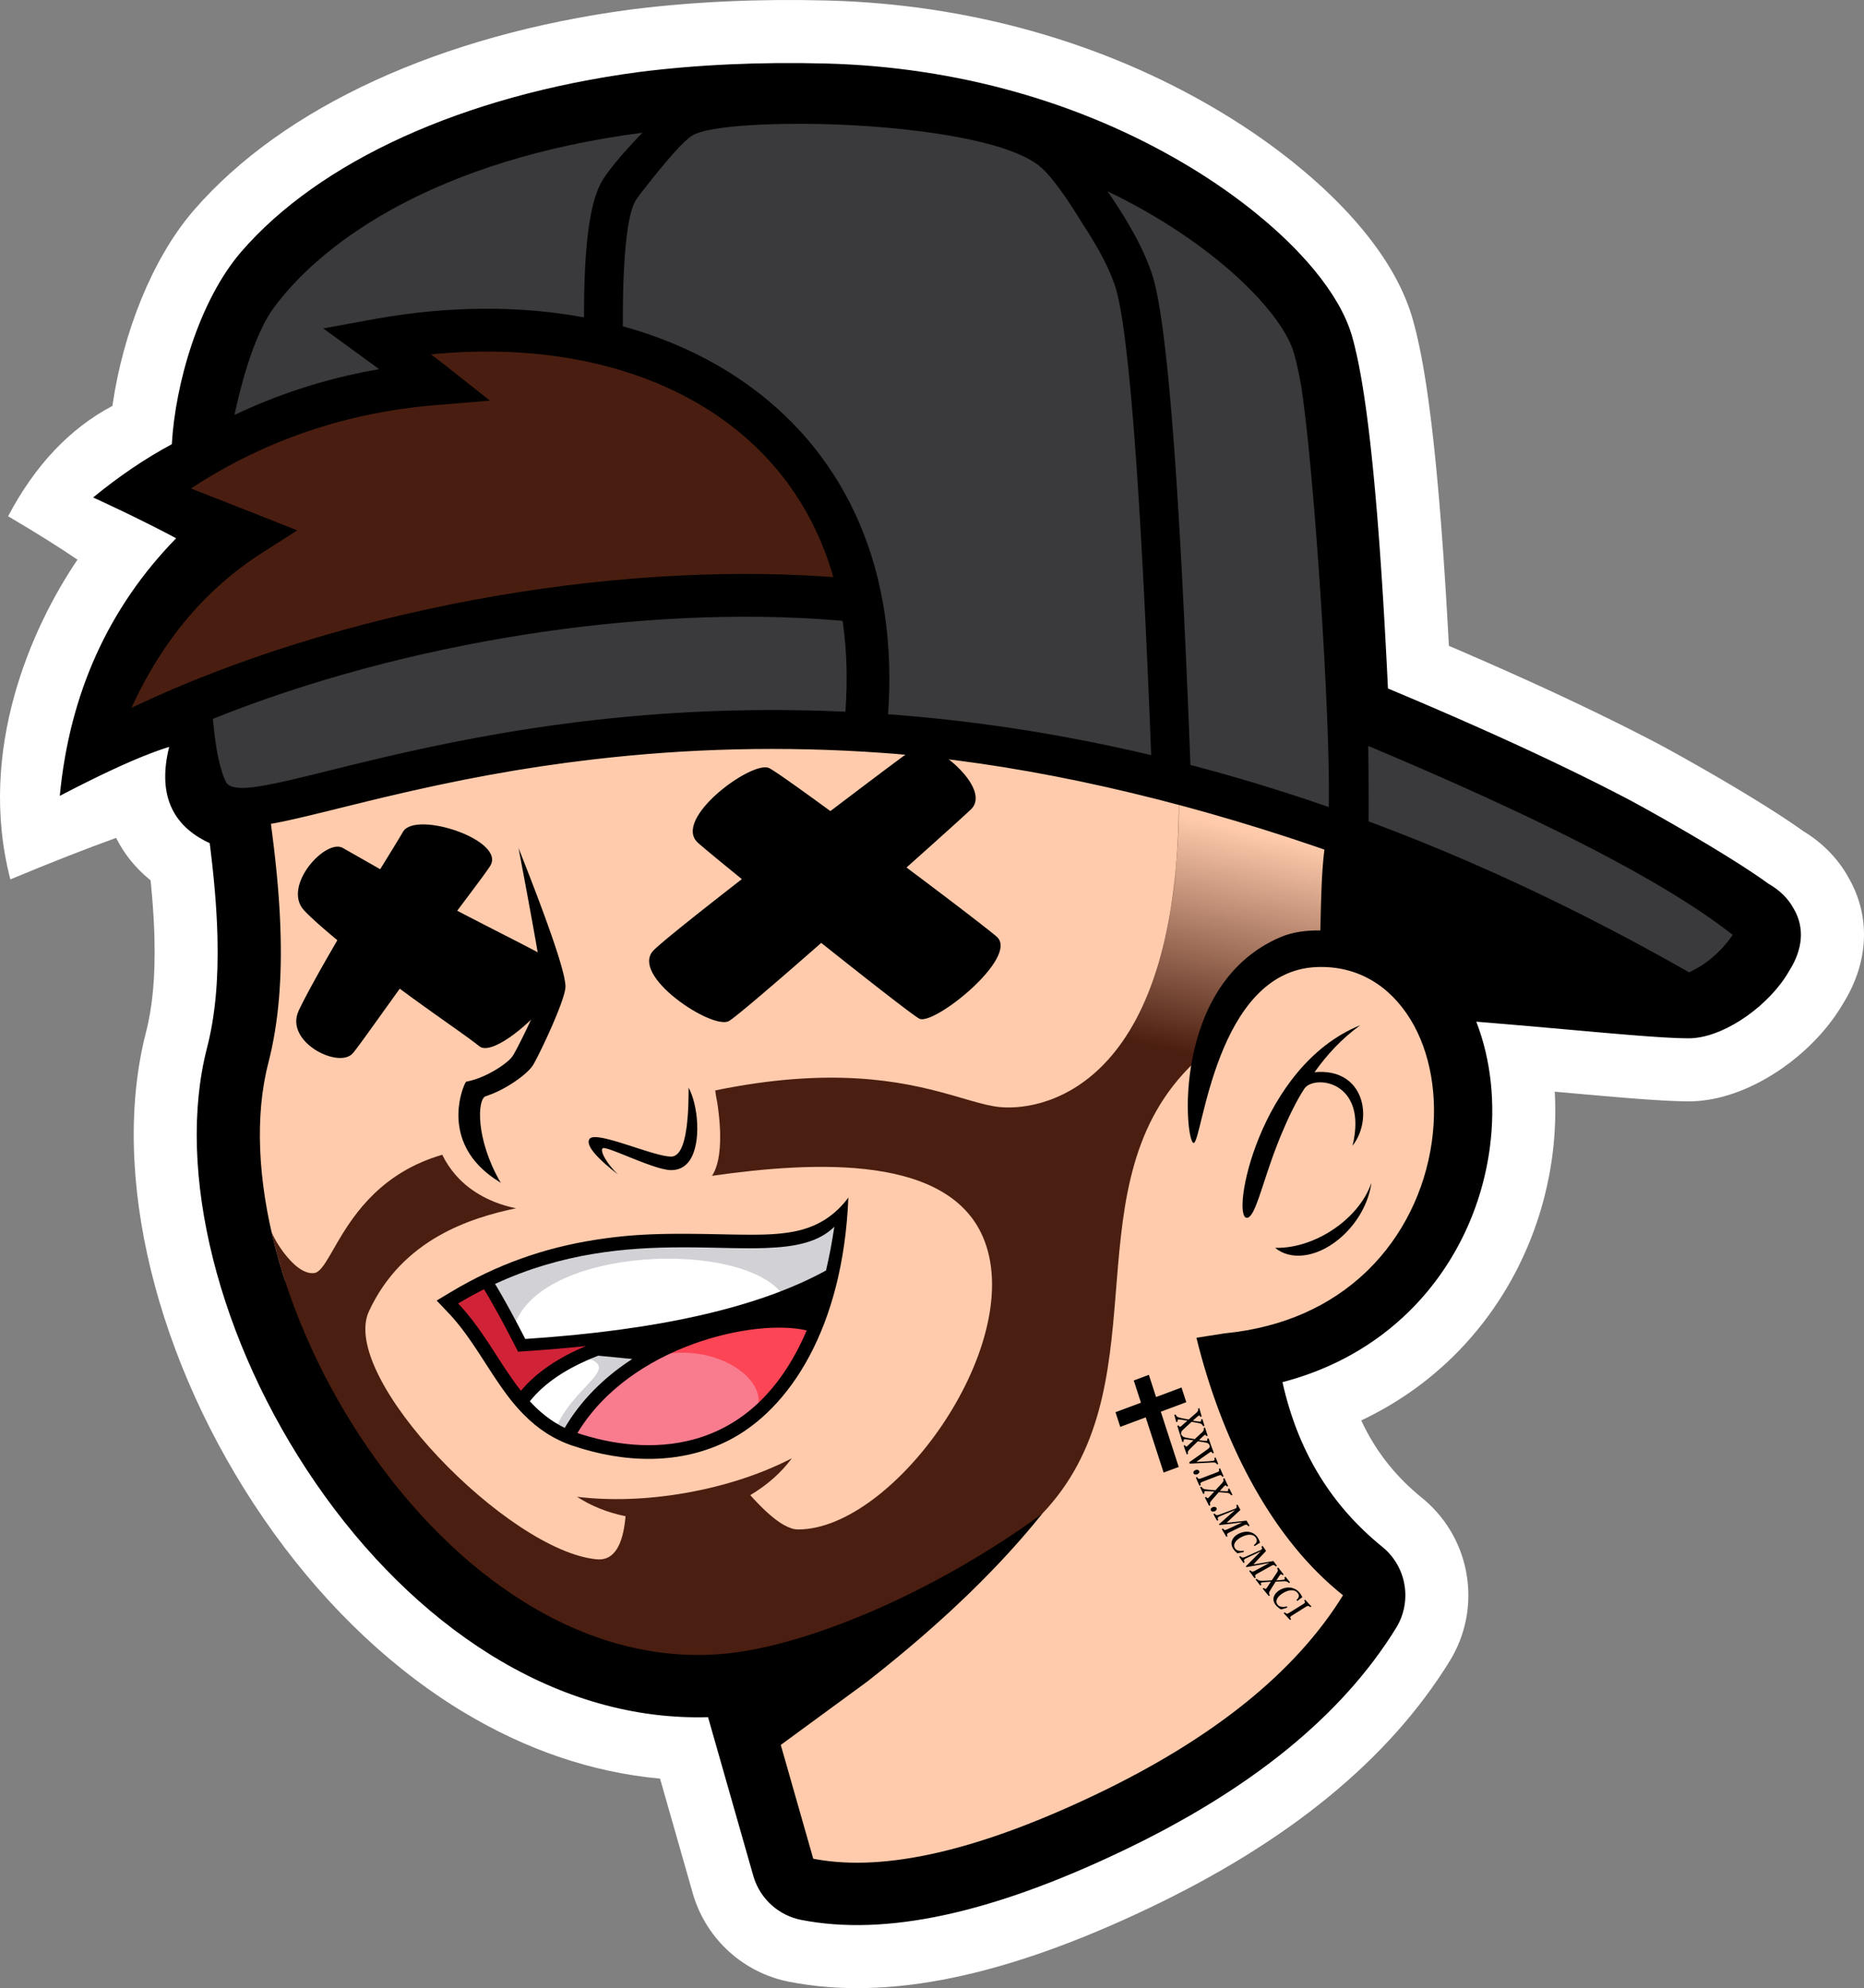
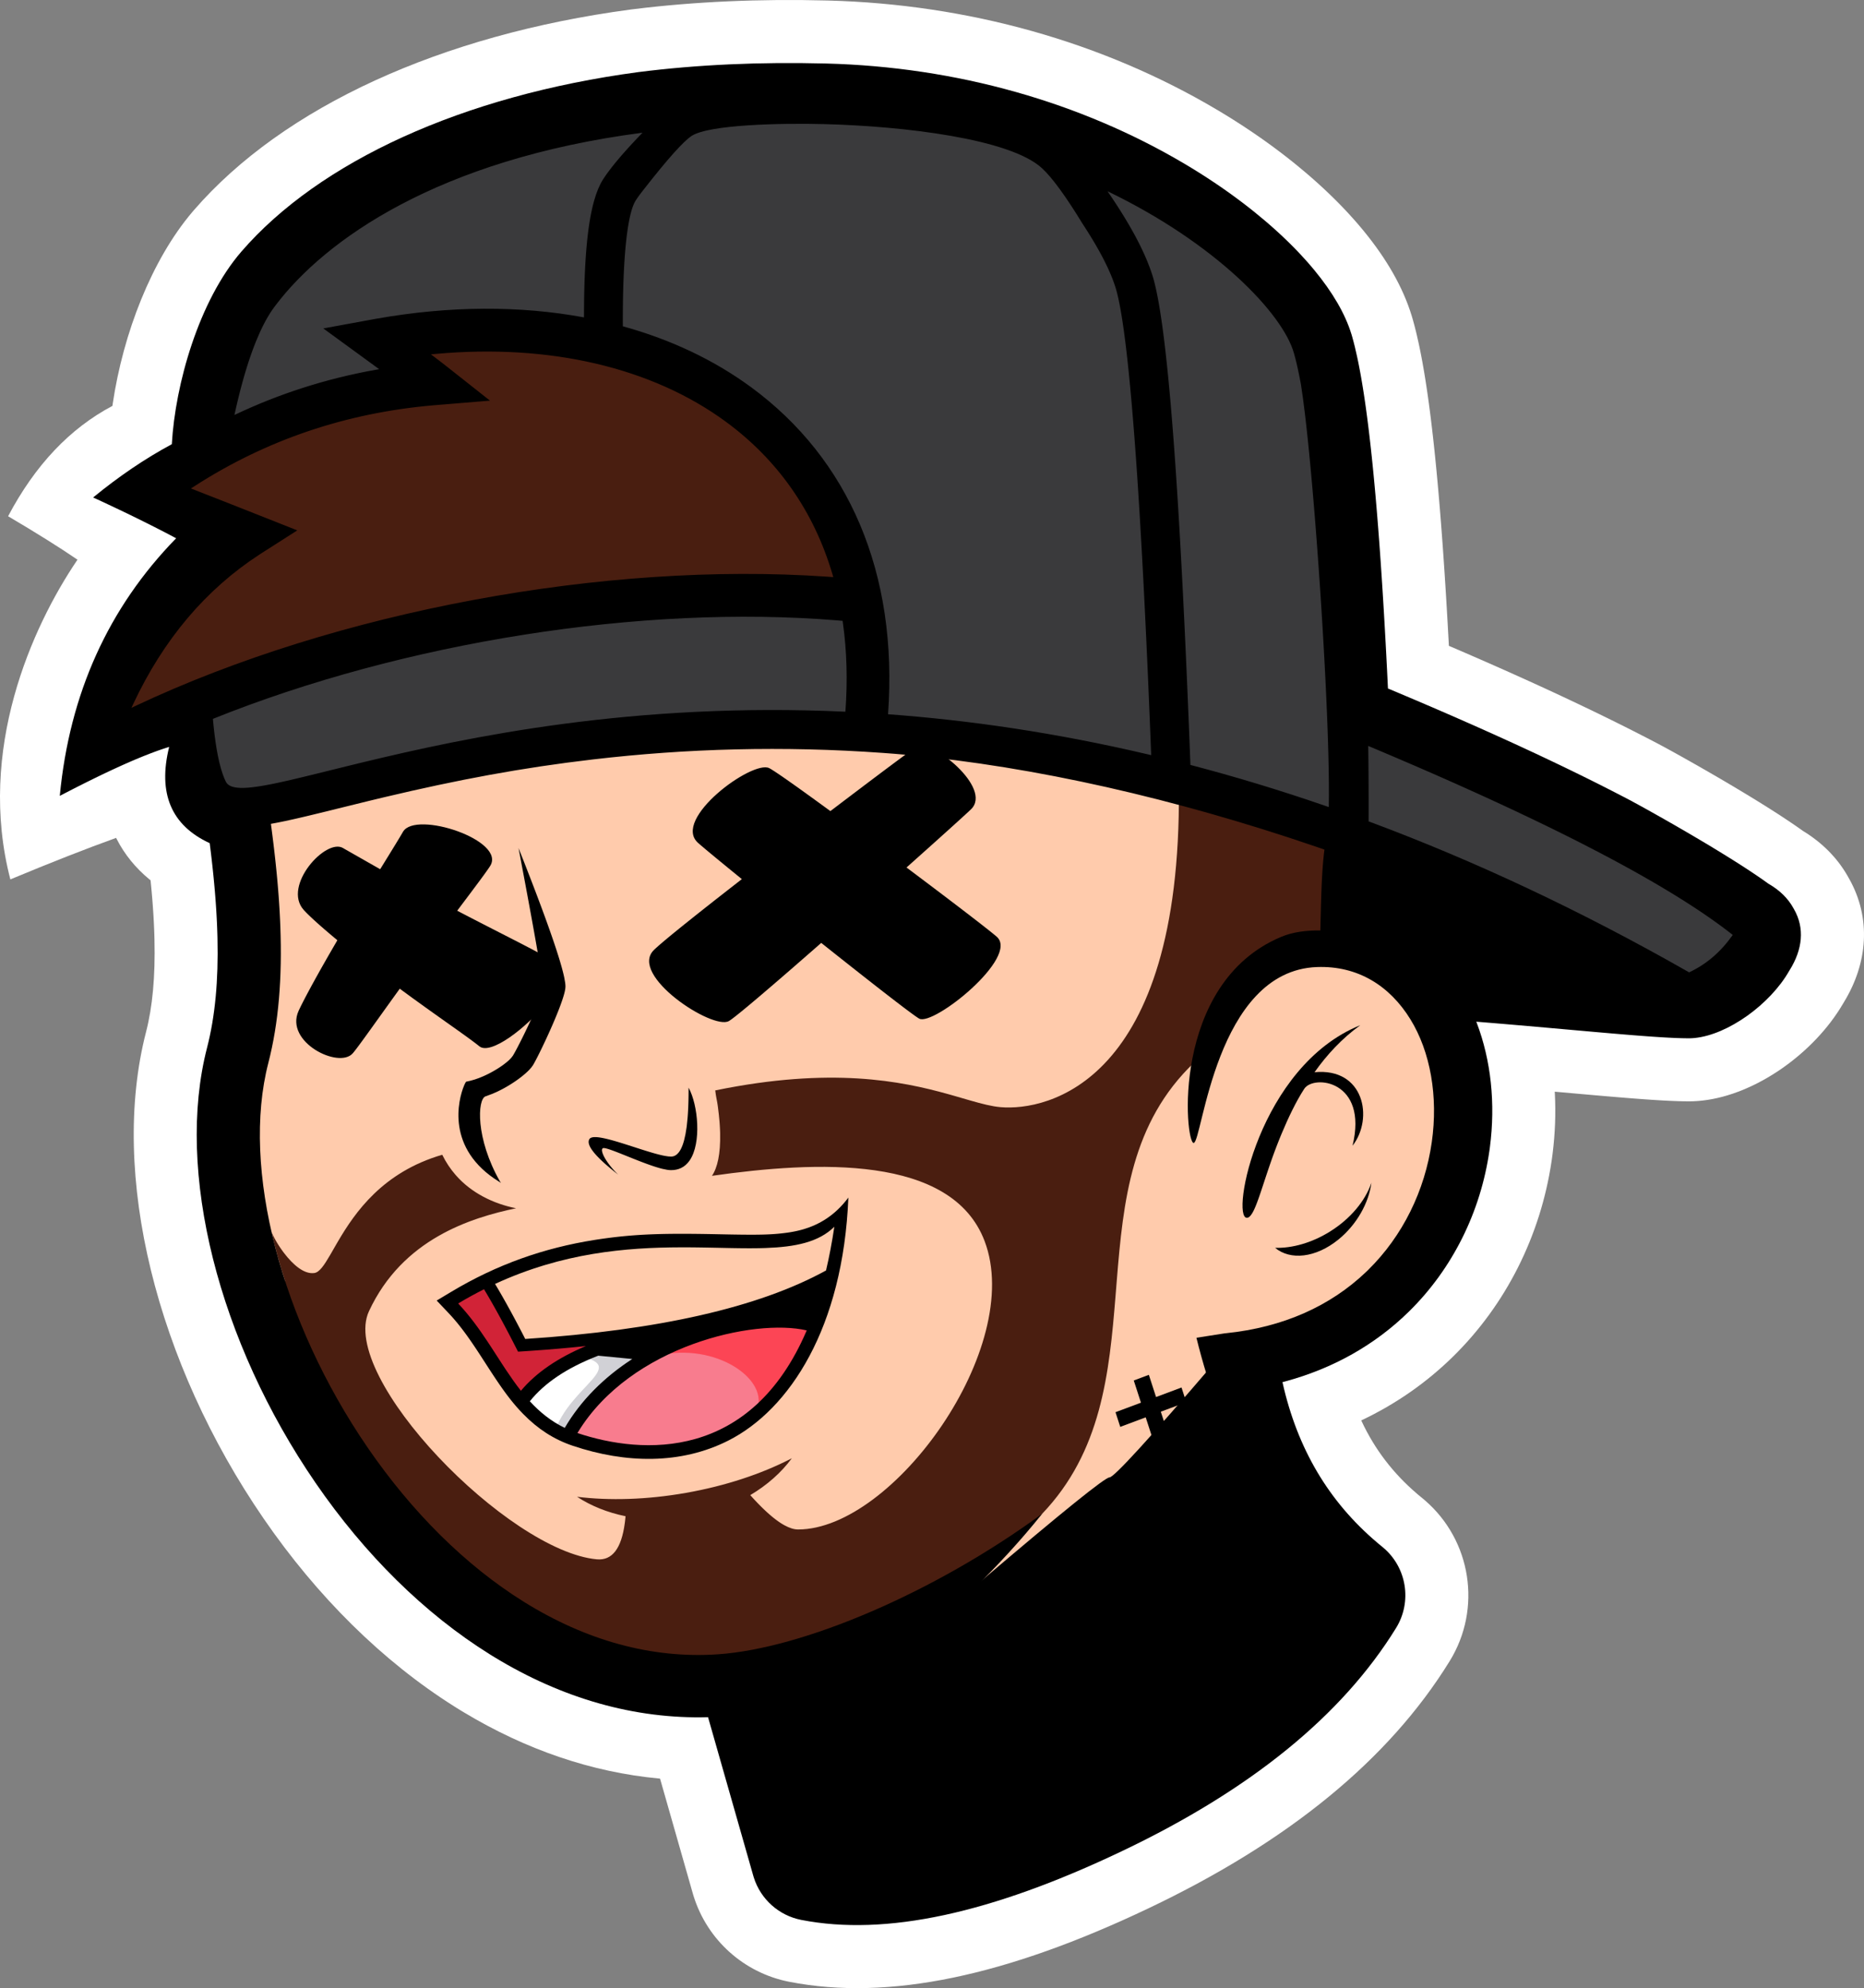
<svg xmlns="http://www.w3.org/2000/svg" xmlns:xlink="http://www.w3.org/1999/xlink" width="2813px" height="3000px" viewBox="0 0 2813 3000">
  <rect x="0" y="0" width="2813" height="3000" fill="#808080" stroke="none" />
  <title>Transparent</title>
  <defs>
    <path d="M1369.49,0 C1442.002,7.322 1509.745,23.691 1572.719,49.106 L1586.958,46.323 C1588.326,48.445 1589.63,50.504 1590.869,52.5 L1592.68,55.447 C1593.268,56.413 1593.84,57.364 1594.395,58.299 C1599.285,60.47 1604.145,62.701 1608.976,64.988 L1611.711,66.291 L1613.439,74.872 L1601.534,71.156 C1606.229,80.392 1608.654,87.397 1608.811,92.17 L1608.829,93.504 L1608.829,93.504 L1608.859,94.551 L1608.859,94.551 L1608.938,96.48 L1608.938,96.48 L1609.058,98.812 L1609.058,98.812 L1609.337,103.518 L1609.337,103.518 L1609.705,109.136 L1609.705,109.136 L1610.056,114.199 L1610.056,114.199 L1611.104,128.612 L1611.104,128.612 L1615.053,180.85 L1615.053,180.85 L1615.81,191.202 L1615.81,191.202 L1616.452,200.386 L1616.452,200.386 L1616.884,207.059 L1616.884,207.059 L1617.052,209.905 L1617.052,209.905 L1617.219,213.129 L1617.219,213.129 L1617.277,214.478 L1617.277,214.478 L1617.316,215.639 L1617.316,215.639 L1617.338,216.606 C1617.338,216.75 1617.338,216.886 1617.338,217.013 C1617.338,220.511 1614.173,223.218 1607.843,225.134 L1606.727,225.455 L1606.727,225.455 L1605.549,225.76 C1604.541,226.008 1603.469,226.24 1602.332,226.455 L1600.937,226.707 L1600.937,226.707 L1599.48,226.942 C1599.232,226.98 1598.981,227.017 1598.728,227.054 L1597.177,227.266 L1597.177,227.266 L1595.565,227.463 C1595.291,227.495 1595.015,227.526 1594.736,227.556 L1593.031,227.73 L1593.031,227.73 L1591.263,227.888 L1591.263,227.888 L1589.434,228.03 L1589.434,228.03 L1587.543,228.158 L1587.543,228.158 L1585.589,228.269 L1585.589,228.269 L1583.574,228.366 C1583.233,228.38 1582.889,228.394 1582.543,228.408 L1582.381,233.906 L1582.097,242.593 L1538.582,252.829 L1431.224,342.287 L1390.51,514.293 L1392.565,411.644 C1297.735,501.955 1285.506,620.421 1275.768,740.71 L1273.989,762.819 C1264.454,880.774 1252.603,998.932 1163.13,1092.538 L1156.104,1099.617 L1156.104,1099.617 L1153.021,1102.789 L1153.021,1102.789 L1152.084,1103.787 L1152.084,1103.787 L1151.624,1104.303 L1151.624,1104.303 C1149.778,1106.481 1147.886,1108.774 1145.946,1111.181 L1143.596,1114.124 C1141.619,1116.623 1139.594,1119.236 1137.523,1121.964 L1135.014,1125.292 C1134.171,1126.42 1133.32,1127.566 1132.461,1128.731 L1047.522,1195.352 L1019.1,1210.259 L996.001,1222.331 L974.94,1233.292 L955.916,1243.143 L938.93,1251.885 L927.527,1257.712 L917.27,1262.915 L906.753,1268.197 L901.443,1270.833 L896.643,1273.192 L893.377,1274.779 L890.397,1276.209 L886.87,1277.874 L884.559,1278.941 L883.178,1279.565 L881.345,1280.372 L880.282,1280.823 L879.346,1281.204 L878.537,1281.517 L877.856,1281.759 C877.342,1281.933 876.96,1282.034 876.711,1282.063 L876.287,1282.084 L875.644,1282.149 L874.4,1282.324 L872.713,1282.597 L869.355,1283.195 L865.797,1283.863 L860.616,1284.871 L850.98,1286.803 L839.106,1289.239 L814.343,1294.418 L785.623,1300.515 L761.794,1305.617 L726.687,1313.179 L623.321,1331.914 L577.328,1319.797 L537.482,1309.365 L511.015,1302.487 L492.459,1297.702 L478.133,1294.039 L463.942,1290.45 L454.826,1288.177 L448.23,1286.557 L443.608,1285.441 L440.523,1284.708 L436.92,1283.871 L433.898,1283.193 L432.014,1282.789 L430.939,1282.57 L430.01,1282.391 L429.227,1282.251 L428.589,1282.151 C428.4,1282.125 428.236,1282.105 428.096,1282.092 L427.749,1282.072 C427.475,1282.072 426.957,1281.893 426.195,1281.537 L425.578,1281.236 L425.578,1281.236 L424.87,1280.869 L424.87,1280.869 L423.783,1280.275 L423.179,1279.933 L423.179,1279.933 L421.848,1279.161 L420.355,1278.27 L418.699,1277.261 L415.911,1275.523 L412.757,1273.519 L410.451,1272.034 L407.983,1270.43 L403.976,1267.802 L401.102,1265.901 L396.485,1262.828 L389.761,1258.314 L382.387,1253.325 L372.255,1246.42 L361.107,1238.773 L348.943,1230.383 L335.764,1221.251 L324.49,1213.411 L309.482,1202.943 L293.459,1191.732 L276.42,1179.779 L258.365,1167.083 L239.295,1153.645 L210.889,1133.585 L210.889,1133.585 L64.829,921.933 L57.727,909.315 L51.141,897.525 L45.07,886.563 L39.514,876.429 L35.86,869.697 L33.795,865.861 L31.187,860.982 L28.165,855.264 L25.936,850.993 L23.387,846.035 L21.983,843.263 L20.674,840.643 L19.46,838.175 L18.34,835.859 L17.315,833.696 L16.685,832.337 L15.817,830.427 L15.045,828.669 L14.366,827.062 L13.967,826.076 L13.61,825.157 L13.294,824.306 L13.021,823.522 L12.69,822.474 L12.69,822.474 L12.521,821.859 L12.453,821.577 L12.453,821.577 L12.348,821.063 C12.292,820.744 12.264,820.469 12.264,820.24 L12.252,819.087 L12.146,815.405 L11.929,810.145 L11.415,799.681 L10.719,786.84 L9.469,765.159 L8.787,753.701 L7.007,729.217 L20.872,741.912 C12.62,716.604 5.644,691.395 0,666.496 L0.306,667.377 C0.419,667.685 0.542,668.009 0.676,668.346 L1.109,669.4 L1.109,669.4 L1.604,670.533 L1.604,670.533 L2.158,671.742 L2.158,671.742 L2.771,673.021 L2.771,673.021 L3.441,674.365 C3.557,674.595 3.676,674.827 3.796,675.061 L4.549,676.496 L4.549,676.496 L5.354,677.985 L5.354,677.985 L6.211,679.525 L6.211,679.525 L7.118,681.109 L7.118,681.109 L8.074,682.734 L8.074,682.734 L9.077,684.395 L9.077,684.395 L10.126,686.087 C10.304,686.371 10.485,686.657 10.667,686.943 L11.781,688.674 C11.971,688.964 12.162,689.255 12.354,689.547 L13.531,691.306 C13.73,691.6 13.932,691.895 14.134,692.19 L15.37,693.967 C16.207,695.154 17.068,696.344 17.952,697.533 L19.296,699.314 C31.992,715.906 48.994,731.485 64.829,729.217 C72.464,728.123 79.489,717.684 88.528,702.195 L90.571,698.672 L90.571,698.672 L96.01,689.206 L96.01,689.206 L98.336,685.183 L98.336,685.183 L100.756,681.042 C126.279,637.667 168.054,576.9 257.837,550.763 C263.337,562.157 270.227,572.287 278.001,581.252 C301.484,608.334 335.258,624.804 369.215,631.476 C301.034,645.894 197.912,677.678 147.217,786.904 C101.188,886.074 357.554,1149.195 491.166,1161.227 C514.173,1163.299 528.228,1145.054 533.328,1106.49 L533.639,1104.027 L533.639,1104.027 L533.925,1101.511 C533.971,1101.087 534.016,1100.661 534.059,1100.232 L534.317,1097.553 L534.437,1096.192 L534.437,1096.192 C507.091,1090.614 482.178,1080.566 461.269,1066.857 C509.985,1072.873 566.607,1071.371 625.857,1060.921 C685.216,1050.452 739.024,1032.446 782.794,1010.073 L785.37,1008.747 C769.671,1030.11 748.288,1049.163 722.661,1064.352 L724.623,1066.534 L726.567,1068.67 L728.492,1070.758 L730.398,1072.799 L732.286,1074.793 L734.155,1076.741 L736.006,1078.641 L737.838,1080.495 L738.747,1081.404 L740.551,1083.187 C741.149,1083.774 741.745,1084.352 742.337,1084.923 L744.98,1087.44 L744.98,1087.44 L746.72,1089.059 L748.44,1090.63 L750.986,1092.9 L750.986,1092.9 L752.661,1094.355 L753.491,1095.065 L753.491,1095.065 L755.137,1096.449 L756.765,1097.786 C757.035,1098.005 757.304,1098.223 757.572,1098.438 L759.172,1099.705 C759.702,1100.119 760.229,1100.526 760.753,1100.925 L762.316,1102.098 L763.86,1103.224 L765.386,1104.303 L766.142,1104.825 L766.142,1104.825 L767.639,1105.834 C767.888,1105.998 768.135,1106.16 768.381,1106.321 L769.851,1107.259 C770.338,1107.564 770.822,1107.861 771.303,1108.151 L772.736,1108.995 L774.15,1109.793 C781.877,1114.052 788.762,1116.181 794.804,1116.181 C938.737,1116.181 1137,841.004 1076.311,681.024 C1026.636,550.077 822.129,560.152 664.861,582.555 C673.085,570.49 677.879,549.522 677.175,518.615 L677.092,515.641 L676.974,512.608 C676.93,511.586 676.879,510.555 676.823,509.513 L676.637,506.358 C676.57,505.296 676.496,504.224 676.417,503.142 L676.161,499.865 C675.614,493.25 674.853,486.267 673.864,478.909 L673.351,475.199 C673.186,474.041 673.013,472.971 672.832,471.94 L672.461,469.915 L672.461,469.915 L671.643,465.659 L671.643,465.659 L671.226,463.371 L671.226,463.371 L670.907,461.489 L670.907,461.489 L670.586,459.423 L670.586,459.423 L670.37,457.923 L670.37,457.923 L670.154,456.314 C670.118,456.035 670.082,455.752 670.046,455.464 L669.83,453.667 L669.83,453.667 C845.064,417.692 950.87,439.66 1021.086,459.209 L1027.19,460.926 L1027.19,460.926 L1033.114,462.621 L1033.114,462.621 L1049.862,467.484 L1049.862,467.484 L1055.119,469 C1072.386,473.946 1087.091,477.761 1100.094,478.909 C1170.859,485.158 1372.779,441.766 1369.49,0 Z" id="path-1" />
    <linearGradient x1="62.05%" y1="21.608%" x2="48.011%" y2="94.676%" id="linearGradient-3">
      <stop stop-color="#FFCBAC" offset="0%" />
      <stop stop-color="#FFCBAC" stop-opacity="0" offset="100%" />
    </linearGradient>
    <path d="M152.008,35.959 C227.658,2.354 307.745,-6.333 353.036,4.246 C354.573,4.605 356.136,5.002 357.716,5.441 C357.111,6.902 356.495,8.367 355.867,9.836 C320.049,93.744 269.961,140.673 216.627,164.542 C140.873,198.445 58.33,185.745 0,165.33 L0,165.33 L3.584,159.372 C38.641,102.108 93.989,61.731 152.008,35.959 Z" id="path-4" />
    <path d="M107.997,0 L172.303,6.253 C125.718,34.369 87.431,70.984 61.543,115.171 C60.914,116.245 60.292,117.323 59.674,118.398 C58.526,117.876 57.38,117.339 56.236,116.786 C34.903,106.475 17.554,92.283 2.332,75.735 C1.547,74.883 0.77,74.025 0,73.158 C0.708,72.231 1.424,71.315 2.147,70.41 C24.553,42.388 58.858,19.231 105.195,1.089 L105.195,1.089 L107.997,0 Z" id="path-6" />
-     <path d="M523.841,0 C523.234,4.582 522.583,9.215 521.887,13.899 C518.371,37.571 514.14,59.656 509.272,80.25 C509.133,80.838 508.993,81.427 508.833,82.027 L508.833,82.027 L507.26,82.894 C405.036,139.038 252.299,173.779 48.968,186.881 L48.968,186.881 L45.305,179.744 L42.886,175.06 L40.485,170.441 L38.103,165.888 L35.739,161.401 L33.393,156.979 L31.065,152.622 L28.756,148.331 L26.466,144.106 L24.195,139.949 L20.82,133.829 L18.593,129.834 L16.386,125.903 L14.196,122.039 L12.025,118.24 L9.873,114.507 L7.739,110.839 L5.624,107.237 L3.524,103.697 L0,97.795 C104.261,48.589 202.255,40.499 285.977,40.271 L285.977,40.271 L291.758,40.267 C292.719,40.268 293.678,40.271 294.642,40.274 L294.642,40.274 L300.359,40.303 L306.026,40.352 L311.646,40.417 L319.978,40.54 L328.195,40.685 L339.478,40.911 L355.963,41.253 L364.531,41.414 L372.944,41.544 L377.084,41.594 L383.226,41.647 L387.266,41.665 L391.264,41.667 L395.219,41.652 L399.143,41.618 L403.013,41.565 L406.839,41.49 L410.621,41.393 L414.359,41.271 C457.395,39.717 491.897,33.189 514.968,10.388 C518.24,7.153 521.188,3.685 523.841,0 Z" id="path-8" />
  </defs>
  <g id="Page-2" stroke="none" stroke-width="1" fill="none" fill-rule="evenodd">
    <g id="Group-2-Copy-2">
      <path d="M951.066,14.471 C666.285,52.549 428.05,160.833 292.589,317.159 L290.378,319.737 C228.696,392.353 185.9,503.14 170.166,608.927 L169.645,612.485 C105.337,646.504 52.864,702 12.228,778.972 C55.301,804.391 90.206,826.243 116.943,844.531 L116.099,845.774 C48.272,946.141 -35.138,1131.304 15.623,1326.965 C76.848,1301.477 130.052,1280.599 175.235,1264.328 L176.291,1266.421 C188.06,1289.291 204.517,1309.675 225.532,1326.965 L227.206,1328.323 L227.58,1332.027 L227.985,1336.159 L228.615,1342.828 L229.166,1348.971 L229.48,1352.628 L229.812,1356.633 L230.129,1360.604 L230.454,1364.85 L230.717,1368.446 L231.01,1372.639 L231.245,1376.167 L231.486,1379.986 L231.732,1384.11 L231.943,1387.882 L232.119,1391.212 L232.394,1396.905 L232.561,1400.729 L232.705,1404.295 L232.8,1406.852 L232.974,1412.139 L233.124,1417.729 C234.453,1473.845 230.119,1519.509 220.407,1557.15 C164.96,1772.056 236.266,2056.283 397.837,2291.443 C478.829,2409.324 577.347,2506.714 685.617,2574.957 L689.12,2577.152 L692.896,2579.492 L696.223,2581.53 L699.787,2583.689 C793.712,2640.255 892.964,2674.094 993.992,2683.648 L996.089,2683.839 L1045.558,2857.236 L1046.047,2858.904 L1046.795,2861.348 C1067.555,2927.544 1122.895,2977.092 1191.008,2990.4 C1341.397,3019.785 1519.256,2981.418 1733.651,2879.333 C1943.682,2779.325 2095.609,2655.875 2187.751,2506.505 C2236.646,2427.243 2220.543,2324.327 2150.191,2263.774 L2147.667,2261.64 L2143.625,2258.329 L2141.512,2256.578 L2139.598,2254.967 L2138.12,2253.706 C2102.335,2223.034 2074.785,2187.128 2054.93,2144.72 L2054.285,2143.333 L2055.036,2142.979 C2106.296,2118.673 2152.628,2086.462 2192.934,2046.88 C2272.538,1968.705 2324.652,1865.041 2341.39,1752.896 L2341.928,1749.202 L2342.374,1745.99 L2342.711,1743.467 L2343.03,1740.985 C2346.888,1710.384 2348.013,1679.796 2346.431,1649.733 L2346.297,1647.299 L2395.724,1651.687 L2414.937,1653.366 L2426.103,1654.326 L2440.438,1655.535 L2450.888,1656.394 L2457.911,1656.958 L2467.832,1657.733 L2477.392,1658.45 L2483.645,1658.901 L2489.74,1659.324 L2495.697,1659.72 L2501.518,1660.087 L2507.207,1660.424 L2512.768,1660.729 L2518.13,1660.999 L2521.829,1661.169 L2525.448,1661.32 L2528.991,1661.453 L2532.462,1661.567 L2536.002,1661.665 L2540.503,1661.76 L2544.126,1661.809 L2547.168,1661.83 L2550.754,1661.828 C2551.164,1661.829 2551.573,1661.826 2551.982,1661.821 L2554.118,1661.778 C2556.251,1661.72 2558.376,1661.615 2560.494,1661.465 L2563.661,1661.215 L2566.296,1660.982 L2569.139,1660.689 C2649.783,1651.744 2737.728,1589.17 2781.323,1514.533 L2781.993,1513.371 L2782.901,1511.895 C2818.727,1453.061 2824.196,1385.482 2790.496,1325.77 L2789.409,1323.87 L2789.064,1323.247 L2788.205,1321.728 C2772.331,1293.964 2749.439,1271.272 2721.355,1254.113 L2720.821,1253.789 L2718.213,1251.929 L2714.138,1249.06 L2709.954,1246.154 L2705.824,1243.322 L2703.438,1241.701 L2697.121,1237.458 L2692.689,1234.519 L2688.247,1231.602 L2683.684,1228.633 L2676.905,1224.269 L2669.948,1219.842 L2660.67,1214.011 L2651.267,1208.177 L2641.872,1202.415 L2636.158,1198.941 L2632.382,1196.657 L2621.642,1190.206 L2616.077,1186.89 L2603.506,1179.457 L2592.832,1173.207 L2584.006,1168.079 L2568.912,1159.387 L2557.65,1152.965 L2544.198,1145.365 L2531.938,1138.509 L2518.896,1131.304 L2506.197,1124.416 L2502.07,1122.228 L2490.092,1115.978 L2485.626,1113.666 L2477.869,1109.674 L2471.64,1106.488 L2465.235,1103.231 L2452.618,1096.868 L2439.823,1090.484 L2431.091,1086.165 L2420.094,1080.768 L2406.797,1074.301 L2397.971,1070.044 L2393.138,1067.724 L2379.482,1061.211 L2372.415,1057.864 L2358.362,1051.255 L2344.124,1044.618 L2334.444,1040.14 L2322.25,1034.535 L2307.522,1027.818 L2299.95,1024.386 L2284.857,1017.588 L2269.532,1010.741 L2253.997,1003.855 L2238.253,996.93 L2222.338,989.982 L2211.726,985.378 L2206.261,983.015 L2189.76,975.916 L2186.544,974.542 L2186.137,966.905 L2184.85,943.621 L2183.548,921.025 L2182.223,898.991 L2181.319,884.503 L2179.949,863.301 L2178.551,842.598 L2177.131,822.458 L2176.16,809.21 L2174.691,789.881 L2173.196,771.099 L2172.173,758.733 L2170.632,740.811 L2169.575,728.988 L2167.983,711.897 L2166.897,700.686 L2165.797,689.715 L2164.683,678.959 L2163.554,668.415 L2162.403,658.035 L2160.949,645.427 L2159.487,633.284 L2158.866,628.293 L2157.656,618.822 L2156.422,609.513 L2155.169,600.403 L2153.884,591.42 L2152.263,580.565 L2150.613,570.056 L2149.251,561.769 L2147.984,554.36 L2146.518,546.134 L2145.029,538.152 L2144.019,532.941 L2143.487,530.259 L2142.495,525.377 L2141.948,522.748 L2140.971,518.154 C2139.943,513.399 2138.898,508.786 2137.831,504.304 L2137.129,501.383 L2136.295,498.003 L2134.686,491.704 L2133.987,489.065 L2132.814,484.758 L2131.785,481.103 L2131.148,478.914 L2130.392,476.405 C2117.207,433.434 2092.697,390.947 2058.444,349.04 L2056.507,346.686 L2053.055,342.548 L2048.876,337.646 L2046.143,334.497 L2043.62,331.629 C2040.887,328.543 2038.121,325.482 2035.305,322.427 L2032.166,319.047 L2028.016,314.651 L2023.993,310.463 L2019.6,305.973 L2015.149,301.505 L2010.492,296.913 L2008.104,294.591 L2005.094,291.694 L2003.361,290.042 L1998.971,285.902 L1996.421,283.527 L1991.889,279.358 L1989.299,277.006 L1984.681,272.862 L1982.051,270.531 L1977.286,266.359 L1973.673,263.238 L1969.602,259.764 C1964.999,255.862 1960.341,251.997 1955.614,248.158 L1951.782,245.064 L1946.907,241.177 L1939.525,235.395 L1935.343,232.173 L1931.367,229.144 C1928.579,227.032 1925.781,224.937 1922.966,222.854 L1918.468,219.545 L1913.122,215.666 L1905.656,210.338 L1901.515,207.428 L1893.924,202.175 L1889.576,199.213 L1885.083,196.186 C1869.338,185.642 1853.194,175.466 1836.678,165.675 C1664.252,63.458 1461.121,6.299 1249.35,0.772 C1146.346,-1.917 1048.604,2.419 956.582,13.779 L951.066,14.471 Z" id="Path-Copy-2" fill="#FFFFFF" fill-rule="nonzero" />
      <path d="M265.822,812.208 L263.725,811.09 L261.071,809.685 L261.071,809.685 L254.359,806.158 L254.359,806.158 L247.538,802.61 L239.208,798.323 L239.208,798.323 L233.567,795.448 L227.856,792.559 L222.076,789.656 L216.225,786.739 L207.317,782.338 L207.317,782.338 L201.291,779.387 L195.196,776.422 L185.921,771.948 L185.921,771.948 L179.65,768.948 L173.309,765.934 L163.667,761.387 L163.667,761.387 L153.867,756.809 L153.867,756.809 L147.246,753.74 L140.555,750.657 C179.492,718.693 219.076,691.89 259.306,670.25 C264.422,579.859 300.068,453.744 364.442,379.454 C481.784,244.036 697.514,144.33 963.665,108.743 C1051.942,97.585 1146.474,93.23 1246.87,95.85 C1443.961,100.994 1630.998,154.305 1788.199,247.496 C1803.234,256.409 1817.903,265.656 1832.185,275.22 L1836.458,278.099 L1840.37,280.766 L1847.393,285.629 L1850.966,288.142 L1857.875,293.075 L1862.592,296.502 C1866.414,299.299 1870.195,302.113 1873.964,304.967 L1877.729,307.836 L1881.475,310.724 L1887.948,315.796 L1892.499,319.426 C1897.802,323.688 1903,327.978 1908.125,332.322 L1911.954,335.59 L1915.112,338.32 L1919.395,342.073 L1921.589,344.019 L1925.783,347.785 L1927.933,349.739 L1932.037,353.517 L1934.142,355.479 L1938.104,359.219 L1939.447,360.501 L1942.157,363.11 L1944.186,365.085 L1948.095,368.939 L1951.941,372.799 L1955.723,376.666 L1959.44,380.537 L1962.985,384.297 C1966.208,387.748 1969.348,391.2 1972.441,394.693 L1974.753,397.321 L1977.04,399.959 L1980.357,403.854 L1983.492,407.612 C2010.863,440.789 2030.003,473.389 2039.491,504.312 L2039.973,505.91 L2040.467,507.611 L2041.266,510.459 L2042.226,513.995 L2042.746,515.968 L2044.156,521.499 L2044.786,524.066 C2045.883,528.585 2046.963,533.307 2048.031,538.247 L2048.943,542.536 L2049.397,544.721 L2050.3,549.174 L2050.75,551.443 L2051.676,556.229 L2052.977,563.206 L2054.26,570.398 L2055.527,577.807 L2056.782,585.457 L2058.324,595.295 L2059.839,605.455 L2061.038,613.851 L2062.223,622.469 L2063.393,631.31 L2064.546,640.339 L2065.126,645.009 L2066.545,656.797 L2067.942,668.923 L2069.046,678.891 L2070.138,689.088 L2071.217,699.512 L2072.284,710.166 L2073.341,721.072 L2074.898,737.803 L2075.924,749.283 L2077.437,766.881 L2078.434,778.937 L2079.904,797.425 L2081.348,816.42 L2082.299,829.404 L2083.701,849.292 L2085.079,869.708 L2086.431,890.637 L2087.321,904.908 L2088.634,926.736 L2089.922,949.095 L2091.186,971.975 L2092.017,987.545 L2093.244,1011.338 L2094.597,1038.898 L2111.091,1045.824 L2127.764,1052.873 L2136.048,1056.393 L2152.415,1063.385 L2168.539,1070.321 L2173.888,1072.634 L2184.5,1077.238 L2200.218,1084.1 L2215.72,1090.919 L2231.006,1097.695 L2246.076,1104.429 L2260.907,1111.109 L2268.277,1114.45 L2282.801,1121.074 L2294.738,1126.561 L2304.204,1130.941 L2318.199,1137.464 L2331.952,1143.933 L2338.789,1147.171 L2352.211,1153.573 L2356.668,1155.713 L2365.493,1159.97 L2378.515,1166.303 L2389.201,1171.548 L2397.671,1175.739 L2410.17,1181.976 L2422.422,1188.156 L2428.452,1191.222 C2431.47,1192.761 2434.468,1194.297 2437.453,1195.832 L2441.923,1198.135 L2446.388,1200.447 L2458.089,1206.553 L2461.625,1208.43 L2473.543,1214.899 L2485.951,1221.757 L2497.792,1228.38 L2510.881,1235.776 L2521.815,1242.011 L2536.562,1250.504 L2545.065,1255.446 L2555.466,1261.536 L2567.689,1268.764 L2572.966,1271.91 L2583.43,1278.195 L2586.943,1280.321 L2592.476,1283.685 L2601.56,1289.257 L2610.54,1294.83 L2619.351,1300.369 L2625.855,1304.509 L2632.208,1308.601 L2636.384,1311.319 L2640.493,1314.019 L2644.566,1316.72 L2650.407,1320.646 L2652.375,1321.984 L2656.172,1324.589 L2659.88,1327.166 L2663.446,1329.679 L2665.267,1330.978 L2668.697,1333.452 L2669.144,1333.708 C2685.499,1343.159 2697.991,1355.206 2706.065,1369.654 L2706.683,1370.779 L2707.188,1371.642 C2724.035,1400.729 2719.997,1432.971 2701.035,1463.488 L2700.378,1464.531 L2700.042,1465.133 C2671.266,1515.613 2607.501,1561.405 2557.451,1566.283 L2555.938,1566.419 L2554.972,1566.49 L2554.539,1566.532 C2553.289,1566.639 2552.042,1566.702 2550.795,1566.718 L2549.546,1566.717 L2549.413,1566.713 L2548.575,1566.721 L2547.344,1566.719 L2544.809,1566.701 L2542.175,1566.664 L2538.034,1566.576 L2535.143,1566.494 L2532.146,1566.395 L2529.041,1566.277 L2525.826,1566.142 L2522.499,1565.989 L2517.561,1565.74 L2512.446,1565.457 L2507.154,1565.143 L2501.686,1564.798 L2496.046,1564.423 L2490.233,1564.019 L2484.234,1563.586 L2474.953,1562.889 L2465.317,1562.136 L2458.672,1561.602 L2448.423,1560.76 L2434.246,1559.565 L2423.212,1558.617 L2404.129,1556.949 L2333.299,1550.661 L2306.331,1548.292 L2287.861,1546.693 L2269.025,1545.086 L2249.841,1543.48 L2235.25,1542.281 L2227.903,1541.687 L2228.646,1543.618 C2250.107,1600.025 2257.059,1665.201 2248.43,1731.118 L2248.126,1733.391 L2247.754,1736.059 C2234.544,1828.656 2191.945,1914.563 2126.319,1979.011 C2075.163,2029.249 2011.93,2064.954 1939.273,2084.572 L1937,2085.18 L1935.407,2085.595 L1935.536,2086.181 C1957.881,2186.089 2005.266,2265.867 2078.413,2327.771 L2080.637,2329.642 L2083.128,2331.707 L2086.829,2334.736 L2087.088,2334.95 C2122.961,2364.92 2131.397,2416.736 2106.83,2456.561 C2024.99,2589.229 1886.778,2701.083 1692.781,2793.456 C1496.456,2886.938 1337.061,2922.029 1209.237,2897.054 C1175.34,2890.431 1147.836,2865.77 1137.522,2832.881 L1137.145,2831.647 L1136.817,2830.528 L1068.524,2591.13 L1068.351,2591.137 C958.085,2594.217 848.754,2563.095 745.686,2500.301 L742.565,2498.388 L739.213,2496.31 C640.827,2434.944 550.587,2345.84 476.201,2237.574 C329.871,2024.597 264.348,1767.458 312.477,1580.917 C324.562,1534.077 329.707,1479.814 328.183,1415.476 L328.026,1409.6 L327.835,1403.753 L327.726,1400.791 L327.565,1396.765 L327.39,1392.753 L327.095,1386.633 L326.88,1382.549 L326.649,1378.447 L326.403,1374.324 L326.142,1370.178 L325.865,1366.01 L325.572,1361.816 L325.263,1357.597 L324.938,1353.35 L324.598,1349.075 L324.241,1344.769 L323.87,1340.457 L323.28,1333.89 L322.651,1327.221 L322.212,1322.746 L321.757,1318.234 L321.285,1313.682 L320.796,1309.089 L320.293,1304.476 L319.5,1297.424 L318.952,1292.68 L318.389,1287.909 L317.509,1280.635 L316.468,1272.297 C258.388,1245.488 237.992,1197.074 255.277,1127.054 L254.139,1127.403 L251.83,1128.124 L249.481,1128.877 L247.09,1129.661 L244.657,1130.477 L242.184,1131.324 L239.669,1132.203 L237.112,1133.114 L234.514,1134.055 L231.875,1135.029 L227.839,1136.548 L225.096,1137.6 L222.312,1138.684 L218.058,1140.368 L215.171,1141.531 L212.242,1142.725 L209.272,1143.95 L204.739,1145.848 L200.113,1147.816 L195.394,1149.855 L192.196,1151.254 L188.957,1152.685 L184.021,1154.889 L180.678,1156.399 L177.294,1157.939 L172.141,1160.309 L168.654,1161.929 L165.125,1163.58 L159.754,1166.116 L154.291,1168.722 L148.734,1171.4 L143.084,1174.148 L137.341,1176.967 L131.505,1179.858 L125.576,1182.819 L117.525,1186.877 L111.379,1190.004 L105.14,1193.202 L98.807,1196.47 L92.382,1199.81 C91.662,1200.185 90.942,1200.561 90.219,1200.938 C104.947,1046.688 163.481,917.111 265.822,812.208 Z" id="Path-Copy" fill="#000000" fill-rule="nonzero" />
      <g id="Group-Copy" transform="translate(95.272, 127.83)">
-         <path d="M1016.879,2395.791 L1111.733,2705.42 L1287.687,2705.42 L1484.25,2652.114 L1697.782,2537.507 L1875.531,2416.424 L1956.343,2273.938 L1883.23,2165.117 C1838.717,2095.747 1813.379,2059.703 1807.217,2056.985 C1801.055,2054.268 1783.338,2001.53 1754.066,1898.773 L1636.744,1964.208 L1427.214,2056.985 L1016.879,2395.791 Z" id="Path-31-Copy-6" fill="#FFCBAC" />
        <path d="M289.283,1087.517 L289.283,1203.554 L297.389,1345.259 L264.719,1502.755 C259.824,1580.234 257.376,1618.973 257.376,1618.973 C257.376,1618.973 276.451,1701.213 314.601,1865.693 L427.85,2072.624 L564.325,2244.677 L712.466,2331.902 L877.44,2395.791 L978.965,2402.419 L1154.981,2355.735 L1385.384,2257.789 C1507.799,2153.583 1572.363,2101.48 1579.077,2101.48 C1585.791,2101.48 1638.368,2044.026 1736.807,1929.117 L1766.06,1911.22 C1844.174,1888.54 1883.23,1877.2 1883.23,1877.2 C1883.23,1877.2 1994.984,1803.662 1994.984,1803.662 C1994.984,1803.662 2019.549,1772.545 2068.679,1710.31 L2095.884,1577.377 L2105.955,1510.399 L2068.679,1394.469 C2026.204,1352.417 2001.639,1331.391 1994.984,1331.391 C1988.329,1331.391 1967.674,1321.199 1933.018,1300.814 L1923.691,1235.162 L1933.018,1124.336 L1650.786,1045.086 L1203.733,967.776 L867.825,984.275 L514.129,1028.105 L289.283,1087.517 Z" id="Path-8-Copy-6" fill="#FFCBAC" />
        <g id="Path-39-Copy" transform="translate(314.305, 1063.877)">
          <mask id="mask-2" fill="white">
            <use xlink:href="#path-1" />
          </mask>
          <use id="Mask" fill="#4A1E10" xlink:href="#path-1" />
-           <path d="M1234.96,393.713 L1421.603,433.647 C1523.138,298.092 1578.411,229.713 1587.421,228.51 C1600.937,226.707 1617.338,185.603 1617.338,163.815 C1617.338,142.028 1630.217,52.262 1608.819,52.262 C1594.554,52.262 1500.697,21.948 1327.249,-38.681 L1234.96,393.713 Z" id="Path-39" fill="url(#linearGradient-3)" mask="url(#mask-2)" />
        </g>
        <path d="M958.383,1144.22 L960.395,1145.972 L963.215,1148.395 L969.485,1153.698 L974.885,1158.215 L986.763,1168.055 L1002.694,1181.132 L1017.515,1193.22 L1024.278,1198.718 L1003.511,1214.888 L983.699,1230.397 L970.027,1241.157 L958.657,1250.151 L950.909,1256.308 L937.832,1266.768 L931.088,1272.203 L925.981,1276.343 L919.977,1281.244 L915.492,1284.934 L911.301,1288.41 L907.417,1291.663 L903.851,1294.685 L900.615,1297.466 L898.412,1299.389 L896.405,1301.169 L894.6,1302.8 L893.512,1303.805 L892.517,1304.74 L891.616,1305.607 C852.879,1343.393 980.081,1426.891 1004.631,1412.915 C1004.941,1412.739 1005.295,1412.521 1005.694,1412.263 L1006.781,1411.536 L1006.781,1411.536 L1008.046,1410.643 L1009.185,1409.814 L1010.433,1408.883 L1012.507,1407.301 L1014.022,1406.126 L1015.639,1404.855 L1018.254,1402.776 L1021.089,1400.493 L1024.139,1398.013 L1028.525,1394.409 L1032.047,1391.492 L1037.04,1387.327 L1042.357,1382.862 L1049.437,1376.88 L1056.967,1370.477 L1068.21,1360.862 L1080.191,1350.555 L1090.986,1341.228 L1106.033,1328.172 L1129.751,1307.493 L1144.073,1294.957 L1165.274,1311.798 L1189.887,1331.268 L1205.549,1343.603 L1224.009,1358.071 L1234.371,1366.15 L1242.538,1372.49 L1248.737,1377.283 L1257.432,1383.971 L1264.083,1389.049 L1268.986,1392.766 L1273.497,1396.158 L1277.596,1399.21 L1281.263,1401.905 L1283.718,1403.683 L1285.21,1404.749 L1287.224,1406.163 L1288.413,1406.98 L1289.478,1407.694 L1290.415,1408.303 L1291.222,1408.805 L1291.896,1409.198 L1291.896,1409.198 C1313.236,1421.083 1444.31,1315.877 1408.653,1285.399 L1407.207,1284.177 L1404.932,1282.293 L1401.549,1279.546 L1397.594,1276.38 L1393.093,1272.816 L1388.073,1268.875 L1379.03,1261.835 L1368.839,1253.965 L1357.611,1245.347 L1340.682,1232.43 L1327.434,1222.371 L1302.721,1203.697 L1278.473,1185.468 L1272.751,1181.179 L1310.435,1147.497 L1335.305,1125.141 L1351.681,1110.323 L1362.111,1100.798 L1367.25,1096.046 L1369.916,1093.542 L1369.916,1093.542 C1403.903,1061.27 1308.73,985.852 1288.051,998.819 L1287.206,999.367 L1285.692,1000.395 L1284.773,1001.033 L1281.389,1003.431 L1275.479,1007.708 L1270.055,1011.679 L1261.591,1017.929 L1253.107,1024.232 L1239.393,1034.477 L1230.343,1041.265 L1207.125,1058.75 L1175.669,1082.564 L1157.899,1096.069 L1141.467,1084.091 L1129.821,1075.649 L1114.208,1064.411 L1104.349,1057.379 L1098.257,1053.067 L1091.671,1048.444 L1087.331,1045.426 L1081.795,1041.62 L1078.928,1039.676 L1075.66,1037.491 L1073.307,1035.945 L1071.7,1034.908 L1069.773,1033.692 L1068.493,1032.908 L1067.358,1032.237 L1066.684,1031.852 L1066.077,1031.52 L1065.537,1031.239 C1040.278,1018.547 917.689,1108.481 958.383,1144.22 Z" id="Path-Copy-13" fill="#000000" />
        <path d="M512.97,1127.18 L510.363,1131.615 L508.655,1134.484 L506.218,1138.542 L502.927,1143.973 L499.382,1149.784 L494.024,1158.516 L489.099,1166.514 L480.297,1180.792 L478.457,1183.776 L424.628,1153.14 L422.421,1151.841 C396.743,1136.454 330.732,1208.62 362.929,1245.052 L363.778,1245.988 L364.694,1246.971 L366.189,1248.532 L367.264,1249.63 L368.994,1251.359 L370.859,1253.185 L372.857,1255.104 L375.72,1257.802 L378.804,1260.652 L382.099,1263.647 L385.596,1266.778 L389.288,1270.039 L395.17,1275.156 L402.52,1281.437 L409.204,1287.059 L413.843,1290.915 L400.134,1314.581 L390.47,1331.558 L385.893,1339.701 L380.804,1348.848 L375.356,1358.768 L370.947,1366.917 L368.021,1372.4 L365.294,1377.579 L362.301,1383.362 L360.483,1386.939 L358.422,1391.078 L357.303,1393.377 L355.952,1396.216 L355.339,1397.535 C333.874,1444.583 416.233,1485.495 437.019,1461.609 L437.799,1460.698 L438.689,1459.618 L439.687,1458.372 L440.791,1456.966 L442.857,1454.276 L444.228,1452.461 L447.256,1448.399 L450.057,1444.594 L453.734,1439.556 L459.137,1432.093 L465.846,1422.772 L469.837,1417.213 L476.577,1407.811 L488.348,1391.394 L499.957,1375.241 L508.009,1364.075 L527.729,1378.504 L545.697,1391.463 L558.846,1400.858 L571.423,1409.793 L578.64,1414.909 L583.297,1418.208 L591.122,1423.758 L597.472,1428.276 L601.507,1431.159 L607.241,1435.281 L611.711,1438.525 L615.882,1441.586 L618.235,1443.334 L621.19,1445.556 L623.93,1447.652 L625.838,1449.14 L627.038,1450.09 L628.18,1451.008 C645.085,1464.57 698.965,1423.59 729.819,1384.913 L729.396,1383.414 L728.503,1375.498 L727.634,1367.977 L726.62,1359.474 L725.8,1352.824 L725.003,1346.571 L724.077,1339.593 L723.478,1335.26 L722.749,1330.203 L722.183,1326.446 L721.495,1322.109 L720.961,1318.928 L720.571,1316.711 L720.062,1313.98 L719.691,1312.101 L719.448,1310.928 L716.922,1309.562 L714.314,1308.162 L711.626,1306.729 L707.45,1304.519 L703.105,1302.238 L698.601,1299.888 L692.36,1296.652 L685.866,1293.303 L677.42,1288.964 L673.946,1287.184 L666.849,1283.551 L657.717,1278.881 L648.329,1274.078 L638.72,1269.155 L628.925,1264.124 L620.978,1260.032 L606.891,1252.748 L594.697,1246.407 L602.871,1235.516 L610.578,1225.252 L616.981,1216.713 L621.477,1210.701 L627.024,1203.247 L629.592,1199.775 L632.598,1195.686 L635.367,1191.887 L637.885,1188.389 L639.712,1185.816 L641.752,1182.892 L643.181,1180.793 L644.131,1179.363 C670.012,1140.422 532.043,1094.717 512.97,1127.18 Z" id="Path-Copy-12" fill="#000000" />
        <g id="Group-9-Copy-7" transform="translate(563.755, 1679.263)">
          <g id="Path-2" transform="translate(206.293, 192.178)">
            <mask id="mask-5" fill="white">
              <use xlink:href="#path-4" />
            </mask>
            <use id="Mask" fill="#F87C8E" fill-rule="nonzero" xlink:href="#path-4" />
            <path d="M126.662,21.152 C116.239,30.356 116.239,38.768 126.662,46.39 C215.277,25.048 298.395,83.694 275.943,130.325 C253.491,176.955 358.678,110.825 362.472,105.842 C366.267,100.858 386.408,-6.071 386.408,-17.214 C386.408,-28.358 378.696,-50.644 341.504,-42.244 C304.312,-33.843 168.127,-8.069 168.127,-8.069 C168.127,-8.069 154.305,1.672 126.662,21.152 Z" fill="#FC4555" mask="url(#mask-5)" />
          </g>
          <g id="Path-9" transform="translate(135.212, 234.403)">
            <mask id="mask-7" fill="white">
              <use xlink:href="#path-6" />
            </mask>
            <use id="Mask" fill="#FFFFFF" fill-rule="nonzero" xlink:href="#path-6" />
            <path d="M28.212,159.893 C40.222,166.339 118.008,118.398 127.548,101.126 C133.909,89.612 154.701,50.939 189.925,-14.892 L180.528,-21.072 L123.801,-38.158 L56.609,-31.452 C70.01,-21.365 75.922,-9.492 74.345,4.166 C159.937,18.632 65.41,48.156 42.158,120.934 C18.906,193.711 16.202,153.446 28.212,159.893 Z" fill="#D1D1D6" mask="url(#mask-7)" />
          </g>
          <path d="M72.983,132.969 L75.99,137.981 L78.059,141.456 L80.148,144.995 L82.254,148.6 L84.379,152.27 L86.523,156.005 L88.684,159.805 L90.865,163.671 L93.063,167.602 L95.28,171.598 L97.515,175.659 L99.769,179.786 L102.041,183.977 L104.332,188.234 L106.64,192.556 L108.969,196.946 L112.493,203.647 L114.866,208.197 L117.257,212.813 L119.667,217.493 L125.163,228.233 L134.549,227.618 L140.652,227.211 C169.712,225.235 197.745,222.814 224.749,219.942 C236.012,218.745 247.434,217.433 259.013,216.009 C248.501,219.243 237.75,223.17 226.764,227.782 C184.981,245.322 152.651,267.366 130.231,294.137 C129.162,295.414 128.108,296.71 127.068,298.02 C125.995,296.7 124.934,295.375 123.884,294.043 C115.983,284.02 108.566,273.407 101.292,262.479 L101.292,262.479 L99.588,259.91 L95.774,254.1 L91.341,247.274 L82.465,233.528 L79.481,228.932 L77.986,226.639 L74.969,222.045 L73.449,219.748 C60.34,199.999 46.309,180.419 29.418,162.612 C28.248,161.379 27.069,160.158 25.884,158.951 C27.342,158.06 28.808,157.172 30.282,156.288 C44.612,147.692 58.852,139.947 72.983,132.969 L72.983,132.969 Z" id="Path" fill="#D12337" fill-rule="nonzero" />
          <g id="Path-8" transform="translate(82.237, 30.706)">
            <mask id="mask-9" fill="white">
              <use xlink:href="#path-8" />
            </mask>
            <use id="Mask" fill="#FFFFFF" fill-rule="nonzero" xlink:href="#path-8" />
            <path d="M-82.237,222.33 C-78.237,199.233 -39.421,180.303 34.213,165.539 C69.424,42.734 381.84,31.06 441.179,117.378 C500.518,203.697 552.259,117.259 552.259,107.61 C552.259,97.961 587.692,-62.833 539.007,-106.367 C490.322,-149.9 502.031,-155.425 339.403,-130.896 C176.775,-106.367 -131.847,-65.054 -131.847,1.25055521e-12 C-131.847,43.369 -115.31,117.479 -82.237,222.33 Z" fill="#D1D1D6" mask="url(#mask-9)" />
          </g>
          <path d="M621.244,0 C613.41,196.244 532.448,319.915 440.129,366.641 C368.742,402.772 285.518,401.477 205.298,374.467 C176.488,364.766 152.407,348.899 130.653,326.649 L128.186,324.089 L128.186,324.089 L126.186,321.965 L124.607,320.255 L123.043,318.533 L121.493,316.796 L120.722,315.92 L119.188,314.156 L117.662,312.369 L116.141,310.558 L114.623,308.72 L113.106,306.852 L112.348,305.906 L110.828,303.988 L109.304,302.033 L108.539,301.042 L107.003,299.027 L105.457,296.969 L103.898,294.864 L102.324,292.711 L100.733,290.506 L99.123,288.247 L97.491,285.931 L95.834,283.555 L93.299,279.873 L91.573,277.336 L88.922,273.4 L86.192,269.299 L83.375,265.024 L79.469,259.037 L65.02,236.709 L61.017,230.607 L58.996,227.565 L56.033,223.149 L54.099,220.301 L52.194,217.525 L50.317,214.819 L48.466,212.18 L47.548,210.885 L45.73,208.342 L43.93,205.858 L42.147,203.432 L40.378,201.06 L38.621,198.74 L36.873,196.468 L35.566,194.794 L35.566,194.794 L34.262,193.145 L32.526,190.982 L31.659,189.916 L29.923,187.81 L27.749,185.226 L27.749,185.226 L25.565,182.69 L24.688,181.688 L22.925,179.703 L22.039,178.719 L22.039,178.719 L21.15,177.741 L19.359,175.799 L17.551,173.875 L0,155.372 L21.868,142.255 C91.163,100.689 162.182,75.969 237.991,63.954 L240.637,63.54 L244.008,63.026 L247.352,62.53 L250.672,62.052 L253.971,61.59 L257.251,61.146 L260.515,60.719 L263.764,60.308 L267.002,59.913 L270.231,59.535 L273.453,59.173 L278.279,58.659 L281.495,58.335 L286.322,57.878 L289.547,57.593 L293.59,57.256 L293.59,57.256 L297.649,56.942 L300.912,56.706 L304.192,56.485 L309.147,56.178 L314.153,55.902 L317.522,55.734 L320.92,55.579 L324.349,55.437 L327.811,55.307 L333.072,55.135 L336.629,55.035 L340.227,54.947 L345.709,54.836 L351.298,54.751 L357.004,54.69 L360.876,54.662 L366.794,54.64 L370.816,54.638 L376.968,54.653 L383.273,54.689 L389.737,54.746 L396.37,54.823 L403.179,54.919 L414.943,55.119 L436.912,55.558 L449.447,55.776 L459.33,55.91 L465.826,55.971 L473.058,56.005 L476.27,56.005 L480.871,55.986 L485.229,55.943 L489.367,55.875 L492.014,55.815 L494.58,55.744 L497.069,55.661 L499.49,55.566 L503.006,55.4 L505.282,55.274 L507.512,55.135 L509.702,54.983 L511.859,54.818 L513.988,54.639 L516.097,54.447 L519.235,54.132 L521.667,53.865 C523.057,53.707 524.449,53.539 525.852,53.361 L528.39,53.025 L528.39,53.025 L530.109,52.781 L530.109,52.781 L531.85,52.52 L531.85,52.52 L533.61,52.241 L533.61,52.241 L535.39,51.942 L535.39,51.942 L537.187,51.622 L537.187,51.622 L539.003,51.28 C539.307,51.221 539.612,51.161 539.917,51.1 L541.757,50.723 L541.757,50.723 L543.613,50.32 L543.613,50.32 L545.484,49.892 L545.484,49.892 L547.368,49.436 L547.368,49.436 L549.266,48.951 C549.583,48.868 549.901,48.783 550.219,48.697 L552.135,48.168 L552.135,48.168 L554.062,47.606 C576.28,40.962 600.532,27.813 621.244,0 Z M213.372,353.673 L212.407,355.278 C310.953,388.278 474.314,397.332 558.405,200.432 L558.399,200.409 C479.366,181.948 293.119,223.432 213.372,353.673 Z M243.783,238.569 L241.888,239.305 C196.359,257.13 162.581,279.818 140.553,307.368 C155.431,323.541 172.376,337.427 193.227,347.505 C217.525,306.032 252.588,271.124 295.149,243.564 L243.783,238.569 Z M71.421,138.316 C58.495,144.804 45.478,151.943 32.385,159.796 C49.441,177.777 63.618,197.542 76.856,217.485 L78.379,219.787 L81.404,224.393 L82.906,226.696 L85.895,231.3 L94.777,245.054 L99.204,251.871 L103.007,257.664 L103.007,257.664 L104.7,260.217 C111.909,271.048 119.261,281.572 127.096,291.511 C149.882,264.301 182.704,241.842 225.181,224.01 C198.128,226.887 170.043,229.313 140.93,231.292 L134.821,231.7 L122.748,232.491 L116.026,219.357 L113.621,214.685 L111.235,210.079 L108.867,205.539 L105.349,198.851 L103.028,194.474 L100.725,190.162 L98.44,185.916 L96.174,181.735 L93.926,177.62 L91.697,173.571 L89.487,169.587 L87.295,165.668 L85.122,161.815 L82.968,158.028 L80.832,154.306 L78.715,150.65 L76.617,147.06 L74.537,143.535 L72.476,140.075 L71.421,138.316 Z M600.08,44.003 C576.381,67.425 541.057,74.465 496.744,76.065 L492.977,76.187 L492.977,76.187 L489.169,76.286 L489.169,76.286 L485.318,76.361 L485.318,76.361 L481.426,76.414 L481.426,76.414 L477.492,76.448 L477.492,76.448 L473.517,76.463 L473.517,76.463 L469.501,76.461 L469.501,76.461 L465.446,76.443 L465.446,76.443 L459.287,76.391 L459.287,76.391 L455.132,76.34 L455.132,76.34 L446.705,76.21 L446.705,76.21 L438.124,76.049 L421.631,75.707 L410.351,75.481 L402.143,75.335 L402.143,75.335 L393.824,75.213 L393.824,75.213 L388.217,75.148 L388.217,75.148 L382.561,75.1 L382.561,75.1 L376.859,75.07 C375.904,75.067 374.948,75.065 373.99,75.063 L368.217,75.067 C286.111,75.291 190.173,83.084 88.07,130.291 L89.273,132.304 L91.379,135.856 L93.503,139.473 L95.645,143.155 L97.806,146.902 L99.984,150.714 L102.181,154.592 L104.396,158.535 L106.629,162.544 L110.013,168.678 L112.292,172.85 L114.589,177.087 L116.904,181.389 L119.237,185.756 L121.589,190.189 L123.958,194.687 L126.346,199.25 L128.752,203.878 L131.176,208.572 L133.619,213.331 C334.834,200.148 486.136,165.702 587.524,109.992 L587.53,110.014 C592.373,89.526 596.581,67.554 600.08,44.003 Z" id="Shape-Copy" fill="#000000" fill-rule="nonzero" />
        </g>
        <path d="M689.305,1162.621 L687.261,1151.814 L691.447,1162.396 L691.447,1162.396 L695.505,1172.712 L695.505,1172.712 L699.436,1182.761 L699.436,1182.761 L704.478,1195.745 L704.478,1195.745 L708.112,1205.171 L708.112,1205.171 L712.758,1217.325 L712.758,1217.325 L716.093,1226.13 L716.093,1226.13 L720.343,1237.454 L720.343,1237.454 L722.382,1242.938 L722.382,1242.938 L725.336,1250.942 L725.336,1250.942 L728.162,1258.679 L728.162,1258.679 L730.86,1266.15 L730.86,1266.15 L732.588,1270.982 L732.588,1270.982 L734.259,1275.695 L734.259,1275.695 L735.874,1280.29 L735.874,1280.29 L738.19,1286.961 L738.19,1286.961 L739.663,1291.259 L739.663,1291.259 L741.08,1295.44 L741.08,1295.44 L742.439,1299.501 L742.439,1299.501 L743.743,1303.444 L743.743,1303.444 L744.989,1307.269 L744.989,1307.269 L746.179,1310.975 L746.179,1310.975 L747.312,1314.562 L747.312,1314.562 L748.388,1318.031 L748.388,1318.031 L749.408,1321.381 L749.408,1321.381 L750.372,1324.613 L750.372,1324.613 L751.278,1327.726 L751.278,1327.726 L752.128,1330.721 L752.128,1330.721 L752.921,1333.597 L752.921,1333.597 L753.658,1336.355 C753.894,1337.254 754.12,1338.134 754.338,1338.994 L754.961,1341.514 C755.258,1342.745 755.534,1343.931 755.789,1345.073 L756.271,1347.297 C757.48,1353.07 758.084,1357.578 758.084,1360.822 C758.084,1362.546 757.788,1364.744 757.24,1367.331 L756.916,1368.78 C756.743,1369.523 756.551,1370.294 756.342,1371.091 L755.901,1372.719 C755.824,1372.996 755.744,1373.276 755.664,1373.558 L755.157,1375.285 L755.157,1375.285 L754.609,1377.073 L754.609,1377.073 L754.021,1378.92 L754.021,1378.92 L753.395,1380.822 C753.287,1381.144 753.178,1381.467 753.068,1381.793 L752.387,1383.774 C752.27,1384.108 752.152,1384.444 752.033,1384.782 L751.082,1387.439 L750.078,1390.168 L749.558,1391.556 L749.558,1391.556 L748.482,1394.378 L747.363,1397.255 L746.204,1400.179 L745.008,1403.145 L743.78,1406.145 L742.522,1409.172 L741.238,1412.222 L739.931,1415.286 L737.937,1419.895 L735.912,1424.5 L734.551,1427.557 L732.502,1432.106 L730.454,1436.592 L729.095,1439.536 L727.075,1443.867 L725.087,1448.075 L722.509,1453.455 L720.038,1458.526 L717.703,1463.232 L716.057,1466.492 L714.516,1469.495 L713.09,1472.219 L711.793,1474.643 L711.004,1476.08 L710.282,1477.367 L709.628,1478.497 L708.785,1479.884 L708.785,1479.884 C707.498,1481.915 705.627,1484.195 703.275,1486.635 L702.155,1487.772 L701.571,1488.348 L701.571,1488.348 L700.353,1489.515 C699.52,1490.299 698.645,1491.095 697.731,1491.901 L696.332,1493.115 L694.877,1494.341 L693.368,1495.577 C692.601,1496.197 691.814,1496.82 691.009,1497.444 L689.376,1498.696 C688.824,1499.114 688.264,1499.532 687.697,1499.95 L685.975,1501.206 L685.098,1501.833 L685.098,1501.833 L683.314,1503.086 L682.408,1503.712 L682.408,1503.712 L680.568,1504.958 C679.949,1505.372 679.324,1505.785 678.694,1506.197 L676.787,1507.428 L674.851,1508.647 L672.886,1509.854 L670.896,1511.046 C670.563,1511.243 670.228,1511.44 669.892,1511.635 L667.868,1512.801 L666.849,1513.377 L666.849,1513.377 L664.796,1514.512 C664.452,1514.7 664.108,1514.886 663.763,1515.072 L661.686,1516.172 C660.644,1516.716 659.597,1517.25 658.546,1517.774 L656.441,1518.807 L655.385,1519.312 L655.385,1519.312 L653.269,1520.298 C649.296,1522.115 645.298,1523.62 641.35,1525.059 L637.421,1526.486 L637.421,1526.486 C625.06,1530.991 622.23,1590.171 659.361,1655.131 C659.832,1655.767 660.311,1656.398 660.795,1657.025 L660.271,1656.711 L660.454,1657.025 L660.454,1657.025 L659.468,1656.222 L657.876,1655.262 C577.191,1605.524 596.129,1531.69 605.027,1510.374 L605.637,1508.958 C606.917,1506.082 607.901,1504.477 608.198,1504.417 C612.718,1503.497 617.12,1502.385 621.233,1501.079 C625.271,1499.797 629.436,1498.201 633.598,1496.383 L635.678,1495.456 C637.063,1494.826 638.446,1494.173 639.821,1493.501 L641.877,1492.478 L642.9,1491.956 L644.932,1490.894 L645.94,1490.354 L647.94,1489.259 L648.93,1488.704 L648.93,1488.704 L650.889,1487.581 L651.857,1487.014 L651.857,1487.014 L653.767,1485.869 L654.709,1485.292 L654.709,1485.292 L656.562,1484.131 L657.473,1483.548 L657.473,1483.548 L659.261,1482.377 L660.138,1481.79 L660.138,1481.79 L661.853,1480.614 L662.69,1480.027 L662.69,1480.027 L664.324,1478.852 C671.01,1473.966 676.161,1469.186 678.593,1465.348 L679.145,1464.453 L680.02,1462.968 L681.042,1461.167 L682.511,1458.504 L684.524,1454.756 L686.384,1451.218 L689.221,1445.711 L691.383,1441.437 L693.178,1437.844 L695.017,1434.118 L696.419,1431.248 L697.66,1428.685 C699.321,1425.243 701.002,1421.703 702.668,1418.128 L703.666,1415.979 L705.643,1411.668 L706.604,1409.547 L708.494,1405.318 L709.877,1402.168 L711.226,1399.047 L712.535,1395.964 L713.798,1392.93 L714.612,1390.939 L715.402,1388.976 L716.166,1387.045 L717.261,1384.212 L718.288,1381.465 L718.933,1379.687 L719.544,1377.954 L720.12,1376.268 L720.659,1374.634 L721.159,1373.054 L721.62,1371.53 L722.038,1370.065 L722.232,1369.356 L722.585,1367.986 C723.301,1365.088 723.695,1362.657 723.695,1360.822 L723.685,1360.2 C723.681,1360.088 723.677,1359.972 723.672,1359.853 L723.603,1358.671 L723.532,1357.767 C723.519,1357.609 723.505,1357.447 723.489,1357.281 L723.332,1355.688 L723.132,1353.898 L722.891,1351.916 L722.454,1348.593 L722.113,1346.152 L721.735,1343.537 L721.099,1339.297 L720.384,1334.694 L719.865,1331.432 L719.027,1326.26 L717.801,1318.874 L716.46,1310.963 L715.012,1302.569 L712.658,1289.16 L709.226,1269.973 L705.996,1252.191 L701.106,1225.632 L697.042,1203.789 L689.305,1162.621 Z" id="Path-Copy-11" fill="#000000" />
        <path d="M943.878,1513.391 C958.3,1539.489 963.657,1597.036 945.402,1623.372 C937.972,1634.091 927.855,1637.853 917.492,1637.853 C913.977,1637.853 909.549,1637.132 904.515,1635.903 L902.714,1635.448 L902.714,1635.448 L900.866,1634.954 C900.554,1634.868 900.24,1634.781 899.925,1634.692 L898.011,1634.141 C897.689,1634.046 897.365,1633.949 897.039,1633.852 L895.067,1633.249 L895.067,1633.249 L893.059,1632.614 L893.059,1632.614 L891.019,1631.949 L891.019,1631.949 L888.95,1631.257 L888.95,1631.257 L886.855,1630.539 L886.855,1630.539 L884.736,1629.797 L884.736,1629.797 L881.521,1628.645 L881.521,1628.645 L878.27,1627.451 L878.27,1627.451 L873.898,1625.807 L873.898,1625.807 L869.505,1624.118 L869.505,1624.118 L866.211,1622.832 L866.211,1622.832 L859.335,1620.107 L859.335,1620.107 L841.099,1612.798 L841.099,1612.798 L836.096,1610.833 L836.096,1610.833 L832.739,1609.545 L832.739,1609.545 L830.2,1608.596 L830.2,1608.596 L827.803,1607.727 L827.803,1607.727 L826.104,1607.132 L826.104,1607.132 L824.497,1606.59 L824.497,1606.59 L823.478,1606.259 L823.478,1606.259 L822.502,1605.953 L822.502,1605.953 L821.572,1605.675 L821.572,1605.675 L820.688,1605.424 L820.688,1605.424 L819.852,1605.202 L819.852,1605.202 L819.066,1605.009 L819.066,1605.009 L818.33,1604.846 L818.33,1604.846 L817.645,1604.715 L817.645,1604.715 L817.015,1604.616 C816.813,1604.589 816.621,1604.567 816.439,1604.551 L815.919,1604.519 C815.099,1604.496 814.52,1604.619 814.208,1604.909 C812.494,1606.501 812.983,1610.066 814.979,1614.631 L815.413,1615.589 L815.413,1615.589 L815.889,1616.574 L815.889,1616.574 L816.405,1617.584 L816.405,1617.584 L816.96,1618.616 C817.151,1618.964 817.349,1619.315 817.552,1619.67 L818.181,1620.742 C818.288,1620.922 818.397,1621.103 818.508,1621.285 L819.188,1622.382 L819.188,1622.382 L819.901,1623.493 L819.901,1623.493 L820.645,1624.617 L820.645,1624.617 L821.419,1625.75 L821.419,1625.75 L822.221,1626.893 L822.221,1626.893 L823.051,1628.042 L823.051,1628.042 L823.907,1629.195 L823.907,1629.195 L824.786,1630.351 L824.786,1630.351 L825.689,1631.508 L825.689,1631.508 L826.614,1632.664 L826.614,1632.664 L827.559,1633.816 L827.559,1633.816 L828.523,1634.964 L828.523,1634.964 L829.505,1636.105 L829.505,1636.105 L830.503,1637.237 C830.67,1637.425 830.838,1637.612 831.007,1637.799 L832.027,1638.914 C832.198,1639.099 832.369,1639.283 832.541,1639.467 L833.579,1640.561 L833.579,1640.561 L834.628,1641.638 L834.628,1641.638 L835.686,1642.697 C835.863,1642.872 836.041,1643.046 836.218,1643.22 L837.288,1644.248 C837.467,1644.417 837.646,1644.586 837.825,1644.753 L834.739,1642.337 L834.739,1642.337 L831.773,1639.979 L831.773,1639.979 L829.856,1638.434 L829.856,1638.434 L827.072,1636.157 L827.072,1636.157 L825.277,1634.667 L825.277,1634.667 L823.531,1633.198 L823.531,1633.198 L821.833,1631.751 L821.833,1631.751 L820.184,1630.326 L820.184,1630.326 L818.584,1628.922 C818.321,1628.69 818.06,1628.459 817.802,1628.229 L816.274,1626.858 L816.274,1626.858 L814.795,1625.509 L814.795,1625.509 L813.365,1624.182 L813.365,1624.182 L811.984,1622.876 L811.984,1622.876 L810.651,1621.593 L810.651,1621.593 L809.367,1620.331 C809.157,1620.122 808.949,1619.915 808.743,1619.708 L807.532,1618.479 L807.532,1618.479 L806.369,1617.271 L806.369,1617.271 L805.255,1616.085 C805.074,1615.89 804.894,1615.695 804.717,1615.501 L803.676,1614.348 L803.676,1614.348 L802.683,1613.216 C802.522,1613.03 802.363,1612.844 802.205,1612.659 L801.286,1611.56 L801.286,1611.56 L800.416,1610.484 C799.569,1609.418 798.796,1608.384 798.095,1607.384 L797.419,1606.394 C797.202,1606.068 796.993,1605.745 796.792,1605.426 L796.213,1604.48 C792.702,1598.557 792.118,1593.944 794.461,1590.641 C795.906,1588.604 799.207,1587.837 803.853,1587.997 L804.908,1588.048 L804.908,1588.048 L806.005,1588.128 C806.192,1588.144 806.38,1588.161 806.57,1588.179 L807.73,1588.302 L807.73,1588.302 L808.93,1588.453 L808.93,1588.453 L810.168,1588.63 L810.168,1588.63 L811.444,1588.833 C811.66,1588.869 811.877,1588.906 812.096,1588.944 L813.426,1589.185 L813.426,1589.185 L814.79,1589.449 L814.79,1589.449 L816.187,1589.736 L816.187,1589.736 L817.617,1590.046 L817.617,1590.046 L819.076,1590.376 L819.076,1590.376 L821.321,1590.91 L821.321,1590.91 L822.852,1591.29 L822.852,1591.29 L824.41,1591.688 L824.41,1591.688 L825.992,1592.104 L825.992,1592.104 L828.41,1592.759 L828.41,1592.759 L830.878,1593.448 L830.878,1593.448 L833.39,1594.169 L833.39,1594.169 L837.667,1595.434 L837.667,1595.434 L840.28,1596.226 L840.28,1596.226 L844.698,1597.592 L844.698,1597.592 L849.18,1599.004 L849.18,1599.004 L857.346,1601.62 L857.346,1601.62 L870.426,1605.839 L870.426,1605.839 L875.11,1607.331 L875.11,1607.331 L878.577,1608.421 L878.577,1608.421 L881.992,1609.479 L881.992,1609.479 L885.347,1610.498 L885.347,1610.498 L888.633,1611.472 L888.633,1611.472 L890.78,1612.093 L890.78,1612.093 L892.889,1612.69 L892.889,1612.69 L895.976,1613.534 L895.976,1613.534 L897.978,1614.061 L897.978,1614.061 L899.933,1614.556 L899.933,1614.556 L901.837,1615.018 C902.463,1615.166 903.081,1615.309 903.688,1615.445 L905.483,1615.835 C905.778,1615.897 906.07,1615.957 906.359,1616.016 L908.065,1616.347 C911.693,1617.02 914.878,1617.399 917.492,1617.399 C929.111,1617.399 936.893,1602.751 940.839,1573.456 L941.193,1570.71 C941.649,1566.994 942.048,1563.055 942.388,1558.895 L942.633,1555.733 C942.711,1554.665 942.785,1553.584 942.856,1552.488 L943.056,1549.16 C943.088,1548.598 943.119,1548.033 943.149,1547.464 L943.317,1544.011 L943.317,1544.011 L943.463,1540.475 C943.508,1539.282 943.55,1538.076 943.588,1536.856 L943.691,1533.153 L943.691,1533.153 L943.772,1529.367 C943.795,1528.091 943.815,1526.802 943.831,1525.498 L943.868,1521.546 L943.868,1521.546 L943.884,1517.51 C943.885,1516.831 943.885,1516.148 943.884,1515.461 L943.878,1513.391 Z" id="Shape-Copy-14" fill="#000000" />
        <path d="M1981.314,967.776 C1983.772,970.322 2070.302,1012.796 2240.902,1095.199 C2380.513,1167.436 2450.319,1203.554 2450.319,1203.554 C2450.319,1203.554 2487.517,1227.758 2561.914,1276.165 C2543.945,1300.062 2531.794,1315.24 2525.462,1321.701 C2519.129,1328.161 2497.869,1344.686 2461.68,1371.275 C2468.084,1388.099 2444.351,1380.245 2390.481,1347.713 C2336.612,1315.18 2188.561,1244.753 1946.328,1136.431 L1807.217,1076.073 L1504.628,1009.149 L1207.691,971.595 C983.685,985.811 868.449,992.92 861.983,992.92 C855.517,992.92 767.62,1000.813 598.291,1016.6 L298.359,1095.199 L220.091,1076.073 L206.205,1032.692 L181.462,947.332 C190.3,924.267 194.719,912.734 194.719,912.734 C194.719,912.734 206.205,639.36 206.205,639.36 C206.205,639.36 226.648,546.029 267.533,359.368 C346.957,261.176 386.669,212.08 386.669,212.08 C386.669,212.08 502.845,161.769 735.199,61.145 L1015.476,43.364 L1261.656,27.959 L1437.267,76.7 L1593.904,136.3 L1705.752,199.941 L1857.463,338.421 L1897.06,403.361 C1921.032,687.259 1933.018,832.491 1933.018,839.058 C1933.018,845.624 1937.454,888.53 1946.328,967.776 C1967.194,965.231 1978.856,965.231 1981.314,967.776 Z" id="Path-27-Copy-5" fill="#3A3A3C" />
        <path d="M104.709,971.595 C109.323,969.049 192.845,935.58 355.273,871.188 L735.199,776.461 L1198.252,776.461 L1198.252,714.315 L1117.175,579.187 L952.602,435.701 L793.054,389.025 L607.828,373.1 L497.429,379.435 L549.255,435.701 C518.808,452.982 501.532,461.622 497.429,461.622 C491.273,461.622 365.122,494.005 365.122,494.005 C365.122,494.005 321.507,511.276 234.276,545.819 L168.64,579.187 L147.905,608.352 L245.476,672.347 L196.691,744.809 L104.709,859.156 C72.755,929.024 56.778,965.231 56.778,967.776 C56.778,971.595 56.555,1005.886 69.505,998.069 C82.455,990.253 97.788,975.413 104.709,971.595 Z" id="Path-20-Copy-5" fill="#491E10" />
        <path d="M245.668,1082.307 L271.358,1094.213 L309.809,1088.264 L310.237,1091.257 L311.409,1099.597 L312.541,1107.809 L313.632,1115.897 L314.683,1123.866 L315.694,1131.721 L316.665,1139.464 L317.596,1147.102 L318.195,1152.137 L318.777,1157.129 L319.617,1164.536 L320.155,1169.424 L320.677,1174.272 L321.426,1181.474 L321.904,1186.23 L322.366,1190.951 L323.026,1197.971 L323.649,1204.92 L324.043,1209.516 L324.42,1214.084 L324.954,1220.886 L325.29,1225.389 L325.61,1229.869 L325.912,1234.326 L326.336,1240.974 L326.723,1247.579 L326.961,1251.961 L327.183,1256.328 L327.388,1260.68 L327.485,1262.851 L327.751,1269.346 C330.749,1347.516 325.303,1415.524 309.627,1476.285 C268.595,1635.318 328.856,1866.279 459.877,2056.975 C526.497,2153.938 607.262,2234.31 694.915,2288.981 C788.726,2347.493 887.956,2375.279 988.048,2368.432 C1116.629,2359.636 1314.647,2275.543 1477.435,2156.415 C1446.01,2195.642 1409.917,2235.076 1369.154,2274.717 L1363.925,2279.779 C1356.919,2286.53 1349.778,2293.286 1342.501,2300.049 L1337.018,2305.122 C1325.084,2316.116 1312.792,2327.126 1300.144,2338.152 L1294.281,2343.242 C1268.763,2365.303 1241.817,2387.428 1213.443,2409.616 L1082.776,2505.314 L1081.989,2505.866 L1082.006,2505.878 L1060.717,2521.471 L1031.456,2425.232 C1017.966,2427.29 1004.929,2428.762 992.415,2429.618 C878.231,2437.428 765.881,2405.969 661.253,2340.71 C565.924,2281.251 479.107,2194.857 407.893,2091.207 C267.72,1887.192 202.996,1639.124 248.885,1461.265 C262.744,1407.547 267.794,1346.167 265.259,1274.716 L265.146,1271.647 L264.979,1267.503 L264.797,1263.346 L264.495,1257.08 L264.274,1252.882 L264.037,1248.667 L263.784,1244.431 L263.516,1240.175 L263.231,1235.897 L262.93,1231.595 L262.614,1227.27 L262.281,1222.918 L261.932,1218.539 L261.566,1214.132 L261.184,1209.696 L260.581,1202.983 L259.94,1196.197 L259.493,1191.629 L259.028,1187.026 L258.547,1182.386 L258.049,1177.708 L257.534,1172.989 L256.73,1165.835 L256.172,1161.013 L255.598,1156.146 L254.704,1148.76 L253.771,1141.269 L252.8,1133.667 L252.13,1128.535 L251.443,1123.352 L250.38,1115.476 L249.276,1107.475 L248.519,1102.07 L247.743,1096.606 L246.546,1088.298 L245.668,1082.307 Z M1906.716,1132.188 L1929.537,1139.31 L1967.161,1150.579 L1966.82,1152.887 L1966.581,1154.547 L1966.124,1157.866 L1965.808,1160.28 L1965.406,1163.514 L1965.025,1166.777 L1964.753,1169.252 L1964.408,1172.596 L1964.162,1175.146 L1963.773,1179.489 L1963.411,1183.971 L1963.073,1188.615 L1962.758,1193.447 L1962.463,1198.491 L1962.133,1204.857 L1961.827,1211.606 L1961.587,1217.553 L1961.359,1223.818 L1961.013,1234.569 L1960.605,1249.396 L1960.192,1266.571 L1959.855,1280.223 L1959.507,1292.963 L1959.196,1303.221 L1958.753,1316.041 L1958.472,1323.198 C1954.375,1322.721 1950.342,1321.729 1946.692,1320.646 L1945.153,1320.177 L1944.402,1319.941 L1944.402,1319.941 L1942.236,1319.236 L1937.211,1317.545 L1936.155,1317.205 L1935.191,1316.914 C1934.427,1316.693 1933.765,1316.53 1933.218,1316.444 C1932.592,1316.345 1931.917,1316.256 1931.198,1316.175 L1929.701,1316.022 C1929.183,1315.974 1928.647,1315.929 1928.094,1315.886 L1925.493,1315.711 L1925.493,1315.711 L1923.644,1315.608 L1918.677,1315.379 L1912.209,1315.108 L1908.83,1314.952 L1905.391,1314.769 L1903.077,1314.627 L1901.917,1314.549 L1899.596,1314.378 C1898.436,1314.287 1897.278,1314.188 1896.126,1314.078 L1896.231,1311.406 L1896.438,1305.489 L1896.686,1297.784 L1896.972,1288.05 L1897.249,1277.742 L1897.695,1259.314 L1898.202,1239.308 L1898.511,1228.785 L1898.886,1217.678 L1899.137,1211.187 L1899.348,1206.221 L1899.628,1200.277 L1899.927,1194.598 L1900.181,1190.229 L1900.591,1183.931 L1900.81,1180.885 L1901.117,1176.917 L1901.359,1174.004 L1901.7,1170.192 L1902.155,1165.524 L1902.649,1160.891 C1903.379,1154.352 1904.223,1147.984 1905.212,1141.428 C1905.684,1138.303 1906.184,1135.224 1906.716,1132.188 Z" id="Shape-Copy-9" fill="#000000" fill-rule="nonzero" />
        <path d="M1897.06,1276.157 L1895.526,1276.187 C1975.105,1277.22 2039.696,1315.55 2080.159,1381.215 C2117.588,1441.956 2131.691,1522.306 2120.093,1603.605 C2108.043,1688.07 2069.321,1767.731 2008.125,1827.828 C1953.939,1881.042 1884.358,1917.16 1801.985,1932.826 C1822.74,2057.642 1877.822,2155.652 1967.141,2229.209 L1970.843,2232.237 C1994.211,2251.76 1999.752,2285.548 1983.714,2311.546 C1905.163,2438.884 1771.271,2546.643 1583.446,2636.077 C1394.72,2725.94 1241.076,2760.715 1120.238,2737.104 C1097.891,2732.738 1079.827,2716.359 1073.267,2694.602 L1073.008,2693.717 L985.396,2386.586 L1045.866,2374.935 L1131.999,2676.881 L1135.173,2677.483 C1240.261,2696.833 1380.897,2664.563 1557.079,2580.673 C1735.041,2495.935 1859.85,2395.485 1931.507,2279.324 L1922.223,2271.754 C1818.985,2185.111 1747.546,2041.926 1710.29,1890.789 L1752.936,1884.117 L1754.924,1883.92 C1841.399,1875.044 1912.441,1842.828 1966.059,1791.698 L1967.678,1790.143 L1969.446,1788.421 C2021.765,1737.04 2055.057,1668.55 2065.435,1595.804 C2075.289,1526.731 2063.467,1459.378 2033.158,1410.191 C2001.981,1359.596 1953.706,1329.145 1892.217,1331.391 C1738.587,1337.001 1719.278,1595.804 1706.17,1596.813 C1693.061,1597.823 1670.811,1356.47 1837.707,1286.038 C1855.65,1278.466 1875.648,1275.959 1897.06,1276.157 Z M1974.376,1656.812 C1970.451,1687.169 1952.338,1720.05 1924.423,1742.673 C1890.267,1770.355 1851.902,1774.2 1829.076,1755.102 C1854.802,1755.78 1884.385,1747.637 1911.898,1730.466 C1943.09,1711.001 1965.007,1684.061 1974.133,1657.535 L1974.376,1656.812 Z M1957.538,1419.157 C1929.705,1439.253 1907.095,1463.83 1888.51,1490.098 C1963.453,1482.904 1977.977,1559.852 1945.872,1601.027 C1969.841,1502.398 1887.21,1493.332 1873.049,1515.056 C1860.768,1533.895 1848.887,1558.711 1838.864,1582.788 L1837.115,1587.027 C1836.538,1588.437 1835.969,1589.843 1835.406,1591.244 L1833.739,1595.428 C1833.191,1596.817 1832.65,1598.199 1832.117,1599.573 L1830.54,1603.669 L1829.01,1607.709 L1827.53,1611.685 L1826.101,1615.588 L1824.725,1619.409 L1823.403,1623.142 L1821.631,1628.23 L1819.918,1633.222 L1818.26,1638.112 L1815.873,1645.242 L1812.862,1654.335 L1810.029,1662.912 L1808.009,1668.976 L1806.707,1672.833 L1805.111,1677.475 L1804.142,1680.232 L1803.506,1682.012 L1802.254,1685.432 L1801.639,1687.069 L1800.726,1689.431 L1800.125,1690.943 L1799.529,1692.403 L1798.937,1693.811 L1798.351,1695.165 L1797.623,1696.781 L1797.623,1696.781 L1796.9,1698.311 C1796.804,1698.51 1796.708,1698.705 1796.613,1698.899 L1796.04,1700.031 C1795.659,1700.767 1795.279,1701.464 1794.901,1702.122 L1794.335,1703.079 C1791.696,1707.404 1789.106,1709.763 1786.396,1709.763 C1761.723,1709.763 1804.096,1481.143 1957.538,1419.157 Z" id="Shape-Copy-7" fill="#000000" fill-rule="nonzero" />
        <path d="M1150.72,0.732 C1347.478,5.873 1528.237,60.098 1676.228,147.832 C1692.724,157.611 1708.653,167.74 1723.923,178.127 L1726.462,179.86 L1733.291,184.588 L1736.672,186.964 L1743.362,191.74 L1747.988,195.101 C1753.249,198.95 1758.417,202.826 1763.488,206.725 L1766.016,208.676 L1772.263,213.569 L1776.72,217.124 C1783.315,222.424 1789.727,227.758 1795.947,233.115 L1798.27,235.125 L1802.405,238.748 L1803.43,239.655 L1803.43,239.655 L1804.451,240.562 L1808.496,244.194 L1809.498,245.102 L1809.498,245.102 L1810.496,246.011 L1814.45,249.65 L1815.429,250.56 L1815.429,250.56 L1816.404,251.47 L1820.265,255.114 C1821.541,256.329 1822.807,257.544 1824.063,258.76 L1825.938,260.583 L1829.639,264.232 L1833.276,267.881 L1836.848,271.53 L1840.353,275.178 L1843.791,278.824 C1847.763,283.077 1851.597,287.326 1855.287,291.564 L1856.859,293.38 L1859.952,297.008 L1862.973,300.629 C1888.08,331.062 1905.544,360.778 1913.44,387.795 L1913.689,388.656 L1914.413,391.233 L1915.315,394.552 L1915.764,396.25 L1917.102,401.495 L1917.711,403.975 C1919.838,412.739 1921.916,422.382 1923.944,432.91 L1924.234,434.42 L1925.489,441.15 L1926.732,448.11 L1927.963,455.299 L1929.181,462.718 L1930.686,472.315 L1932.173,482.273 L1933.348,490.499 L1934.511,498.956 L1935.662,507.645 L1936.801,516.565 L1937.366,521.112 L1938.766,532.733 L1940.147,544.718 L1941.239,554.567 L1942.319,564.649 L1943.388,574.964 L1944.444,585.513 L1945.49,596.295 L1947.037,612.908 L1948.053,624.276 L1949.558,641.767 L1950.547,653.722 L1952.009,672.096 L1953.446,690.999 L1954.391,703.897 L1955.788,723.686 L1957.16,744.008 L1958.508,764.863 L1959.394,779.063 L1960.702,800.809 L1961.987,823.09 L1963.249,845.909 L1964.077,861.419 L1965.3,885.134 L1966.896,917.591 L1967.642,933.325 L1986.254,941.088 L2003.091,948.159 L2019.709,955.185 L2027.936,958.681 L2044.226,965.64 L2060.298,972.554 L2065.606,974.849 L2076.151,979.424 L2091.786,986.25 L2107.202,993.032 L2122.401,999.769 L2137.381,1006.463 L2152.144,1013.113 L2159.443,1016.421 L2173.879,1023.006 L2181.016,1026.281 L2183.382,1027.371 L2183.382,1027.371 L2185.743,1028.459 L2195.125,1032.8 L2209.017,1039.276 L2222.692,1045.708 L2229.448,1048.908 L2242.797,1055.275 L2247.198,1057.388 L2255.928,1061.599 L2268.843,1067.88 L2279.44,1073.082 L2287.808,1077.222 L2300.181,1083.396 L2312.337,1089.527 L2318.334,1092.577 C2323.11,1095.013 2327.834,1097.438 2332.506,1099.853 L2336,1101.663 L2347.507,1107.667 L2350.765,1109.395 L2362.464,1115.744 L2374.728,1122.522 L2386.444,1129.075 L2399.421,1136.408 L2410.235,1142.575 L2424.872,1151.004 L2433.281,1155.891 L2443.562,1161.911 L2455.687,1169.081 L2460.869,1172.169 L2471.242,1178.4 L2474.694,1180.489 L2480.12,1183.788 L2489.059,1189.271 L2497.879,1194.744 L2506.534,1200.185 L2512.891,1204.231 L2519.111,1208.237 L2523.173,1210.88 L2527.161,1213.499 L2531.068,1216.091 L2536.767,1219.921 L2537.697,1220.552 L2537.697,1220.552 L2538.621,1221.18 L2542.255,1223.673 L2545.786,1226.127 L2549.21,1228.539 L2550.048,1229.135 L2550.048,1229.135 L2550.879,1229.729 L2554.131,1232.074 L2554.925,1232.653 L2554.925,1232.653 L2555.711,1233.229 L2558.778,1235.5 L2561.714,1237.719 L2564.515,1239.883 C2565.881,1240.951 2567.193,1241.997 2568.45,1243.019 C2650.541,1309.826 2469.917,1416.567 2451.043,1405.384 C2086.955,1189.657 1616.963,1035.519 1237.448,1008.3 C1086.146,997.449 941.239,1001.574 799.661,1018.103 C691.821,1030.694 594.93,1048.966 485.718,1074.871 L482.073,1075.738 L461.226,1080.752 L387.241,1098.962 L371.886,1102.682 L362.687,1104.869 L354.206,1106.844 L346.347,1108.629 L335.514,1110.992 L328.79,1112.388 L322.351,1113.664 L316.707,1114.727 L313.963,1115.223 L308.623,1116.139 L306.259,1116.524 C289.845,1119.141 276.234,1120.249 263.897,1119.692 C233.616,1118.326 207.452,1106.932 193.03,1077.756 C187.209,1065.98 182.274,1050.821 178.203,1032.812 L177.954,1031.705 L177.054,1027.547 L176.183,1023.292 C175.589,1020.304 175.016,1017.248 174.464,1014.126 L174.135,1012.244 L173.367,1007.664 L173.18,1006.505 L173.18,1006.505 L172.994,1005.34 L172.271,1000.626 L171.576,995.824 L171.407,994.61 L171.407,994.61 L171.24,993.391 L170.583,988.461 L169.967,983.445 L169.645,980.74 C131.736,997.585 95.305,1015.501 60.694,1034.431 L57.644,1036.104 L-0.011,1067.836 L24.106,1042.615 L33.827,964.337 C30.638,963.228 27.52,962.169 24.473,961.161 C59.518,869.186 107.455,792.231 168.238,730.607 L168.364,728.782 L169.088,718.83 L169.468,713.836 L170.267,703.813 L171.143,693.424 L172.093,682.757 L173.09,672.164 L173.212,670.924 L147.838,661.049 L120.057,650.317 L59.393,627.04 L105.582,591.906 L109.584,588.878 C136.239,568.83 163.591,550.519 191.635,533.948 L192.13,531.174 L192.13,531.174 L192.631,528.409 L194.325,519.278 L195.188,514.755 L196.948,505.797 L198.194,499.657 L199.461,493.574 L200.103,490.555 L200.103,490.555 L200.749,487.55 L202.058,481.585 L203.388,475.68 L204.739,469.837 L206.111,464.054 L206.457,462.619 L206.457,462.619 L206.805,461.187 L208.208,455.499 L209.632,449.874 L209.991,448.478 L209.991,448.478 L210.351,447.087 L211.806,441.559 L212.173,440.188 L212.173,440.188 L212.542,438.821 L214.028,433.393 C215.275,428.897 216.543,424.471 217.833,420.118 L218.61,417.514 L220.178,412.359 L221.767,407.274 L222.168,406.014 L222.168,406.014 L222.57,404.759 L224.189,399.781 C224.552,398.683 224.915,397.59 225.28,396.503 L225.829,394.876 L227.49,390.044 L229.171,385.286 C229.547,384.237 229.924,383.193 230.303,382.155 L230.872,380.602 L232.594,375.995 L234.335,371.463 C245.431,343.01 257.742,319.204 271.227,300.982 C331.369,219.718 430.692,145.446 561.906,91.747 C719.43,27.282 916.052,-5.4 1150.72,0.732 Z M1969.542,997.75 L1969.704,1009.016 L1969.841,1020.854 L1969.977,1036.455 L1970.075,1052.949 L1970.134,1070.336 L1970.155,1088.616 L1970.131,1111.577 L1976.339,1113.895 C2127.996,1170.662 2287.442,1244.473 2453.779,1339.368 C2479.416,1327.477 2501.159,1308.963 2519.008,1283.827 L2519.637,1282.937 L2515.466,1279.67 L2514.407,1278.85 L2514.407,1278.85 L2513.342,1278.028 L2509.019,1274.729 L2507.923,1273.901 L2507.923,1273.901 L2506.82,1273.071 L2502.345,1269.741 L2501.21,1268.905 L2501.21,1268.905 L2500.069,1268.067 L2495.442,1264.705 L2490.714,1261.322 L2485.884,1257.917 C2484.799,1257.158 2483.707,1256.398 2482.608,1255.636 L2480.953,1254.492 L2475.92,1251.045 C2474.791,1250.277 2473.654,1249.507 2472.509,1248.736 L2470.786,1247.577 L2465.551,1244.089 C2463.569,1242.777 2461.565,1241.46 2459.54,1240.139 L2457.508,1238.816 L2452.02,1235.275 L2450.631,1234.386 L2450.631,1234.386 L2449.237,1233.496 L2443.596,1229.923 C2442.332,1229.127 2441.059,1228.329 2439.78,1227.53 L2437.854,1226.329 L2432.011,1222.714 L2426.066,1219.078 L2420.02,1215.421 L2413.872,1211.743 L2407.623,1208.044 L2401.273,1204.323 L2394.821,1200.582 L2388.268,1196.819 L2381.614,1193.036 L2374.858,1189.231 L2368.001,1185.406 L2361.042,1181.559 L2353.982,1177.691 L2346.821,1173.803 L2335.705,1167.832 L2330.058,1164.828 L2318.589,1158.784 L2312.765,1155.743 C2305.937,1152.188 2298.989,1148.609 2291.92,1145.005 L2288.883,1143.458 L2276.588,1137.243 L2270.352,1134.116 C2265.131,1131.506 2259.849,1128.883 2254.505,1126.247 L2251.291,1124.664 L2238.289,1118.301 L2231.7,1115.102 L2218.344,1108.665 L2211.578,1105.429 L2197.869,1098.919 L2183.923,1092.361 L2169.743,1085.753 L2155.326,1079.097 L2140.674,1072.391 L2125.786,1065.637 L2110.662,1058.833 L2095.302,1051.981 L2087.534,1048.536 L2071.821,1041.611 L2055.872,1034.636 L2039.688,1027.612 L2031.507,1024.082 L2014.969,1016.984 L2006.611,1013.417 L1989.719,1006.247 L1972.592,999.027 L1969.542,997.75 Z M1576.08,160.734 L1580.244,166.825 L1583.918,172.287 L1585.719,174.996 L1589.248,180.367 L1590.976,183.029 L1594.36,188.309 L1597.648,193.529 L1600.839,198.688 L1602.399,201.245 L1605.445,206.314 L1608.395,211.323 L1611.248,216.272 C1612.744,218.895 1614.199,221.493 1615.613,224.065 L1616.665,225.99 L1619.229,230.76 L1621.696,235.47 L1624.067,240.122 C1624.583,241.149 1625.092,242.171 1625.594,243.19 L1626.341,244.714 L1628.519,249.247 C1629.655,251.649 1630.75,254.025 1631.803,256.377 L1632.586,258.136 L1634.475,262.493 L1636.267,266.791 C1637.513,269.841 1638.685,272.845 1639.783,275.805 L1640.326,277.282 L1641.781,281.376 C1642.308,282.901 1642.815,284.413 1643.302,285.913 L1643.782,287.409 L1644.563,289.945 L1644.758,290.601 L1644.758,290.601 L1644.952,291.265 L1645.729,294.008 L1645.922,294.715 L1645.922,294.715 L1646.116,295.431 L1646.887,298.382 L1647.08,299.142 L1647.08,299.142 L1647.272,299.91 L1648.039,303.068 L1648.803,306.365 L1649.564,309.801 L1649.754,310.682 L1649.754,310.682 L1649.944,311.571 L1650.7,315.215 L1650.889,316.148 L1650.889,316.148 L1651.077,317.089 L1651.829,320.942 L1652.578,324.933 L1653.324,329.063 L1654.067,333.333 L1654.808,337.742 L1655.545,342.29 L1656.279,346.977 L1657.548,355.45 L1658.359,361.119 L1658.561,362.563 L1658.561,362.563 L1658.763,364.019 L1659.568,369.949 L1660.37,376.053 L1661.169,382.332 L1661.964,388.785 L1663.15,398.792 L1664.371,409.585 L1665.584,420.801 L1666.188,426.568 L1667.389,438.419 L1667.986,444.504 L1669.175,456.992 L1670.356,469.904 L1671.528,483.241 L1672.693,497.004 L1673.85,511.192 L1674.999,525.807 L1675.57,533.274 L1676.991,552.409 L1678.4,572.212 L1679.518,588.535 L1681.182,613.822 L1682.829,640.075 L1684.46,667.292 L1685.538,685.975 L1687.143,714.806 L1688.731,744.605 L1689.781,765.011 L1690.825,785.848 L1691.861,807.118 L1692.891,828.82 L1694.424,862.185 L1695.437,884.97 L1696.444,908.189 L1697.445,931.843 L1698.439,955.931 L1699.918,992.878 L1701.206,1026.413 C1767.7,1043.806 1836.036,1064.403 1906.12,1088.621 L1910.016,1089.97 L1910.034,1090.025 C1910.46,1068.036 1910.174,1040.051 1909.316,1008.048 L1909.275,1006.545 L1908.915,994.119 C1908.749,988.715 1908.568,983.211 1908.373,977.617 L1908.274,974.812 L1907.783,961.529 C1907.654,958.169 1907.521,954.782 1907.383,951.368 L1907.244,947.945 L1906.656,934.085 L1906.024,919.973 L1905.347,905.634 L1904.628,891.09 L1903.869,876.368 L1903.673,872.662 L1903.673,872.662 L1903.475,868.947 L1902.658,854.002 L1901.806,838.938 L1900.463,816.172 L1900.232,812.363 L1900.232,812.363 L1899.999,808.551 L1899.049,793.277 L1898.807,789.454 L1898.807,789.454 L1898.562,785.631 L1897.569,770.334 L1897.062,762.69 L1897.062,762.69 L1896.549,755.052 L1895.503,739.81 L1894.435,724.631 L1893.345,709.541 L1892.236,694.562 L1891.108,679.72 L1889.965,665.039 L1888.807,650.543 L1887.636,636.256 L1886.453,622.203 C1886.322,620.655 1886.189,619.112 1886.057,617.575 L1885.859,615.271 L1884.663,601.614 L1883.461,588.251 C1883.327,586.784 1883.193,585.322 1883.059,583.867 L1882.858,581.688 L1881.649,568.812 L1880.437,556.291 C1880.302,554.921 1880.168,553.557 1880.033,552.201 L1879.831,550.172 L1878.619,538.229 C1878.484,536.925 1878.35,535.628 1878.215,534.34 L1878.013,532.412 L1876.805,521.102 L1875.6,510.245 C1875.467,509.064 1875.333,507.893 1875.2,506.73 L1875,504.993 L1873.806,494.859 C1871.872,478.802 1869.972,464.776 1868.141,453.251 L1868,452.369 L1867.76,451.042 L1867.2,448.025 C1865.797,440.549 1864.374,433.565 1862.93,427.074 L1862.641,425.782 L1861.334,420.132 L1860.016,414.749 L1859.485,412.67 C1858.776,409.927 1858.063,407.297 1857.345,404.78 C1840.406,345.413 1739.892,239.686 1576.08,160.734 Z M226.036,956.899 L226.385,960.772 L226.822,965.341 L226.934,966.471 L226.934,966.471 L227.048,967.597 L227.518,972.051 L227.639,973.152 L227.639,973.152 L227.761,974.248 L228.265,978.583 L228.79,982.837 L229.338,987.008 L229.478,988.038 L229.478,988.038 L229.62,989.063 L230.202,993.107 L230.351,994.105 L230.351,994.105 L230.501,995.097 L231.116,999.011 L231.753,1002.836 L231.916,1003.779 L231.916,1003.779 L232.08,1004.715 L232.752,1008.404 L233.445,1012 L234.162,1015.501 L234.344,1016.361 L234.344,1016.361 L234.528,1017.216 L235.278,1020.572 L235.469,1021.396 L235.469,1021.396 L235.662,1022.214 L236.446,1025.422 C239.097,1035.949 242.126,1044.796 245.538,1051.699 C248.558,1057.808 255.944,1060.685 267.537,1061.043 L268.092,1061.058 L270.176,1061.082 C270.974,1061.081 271.79,1061.07 272.623,1061.049 L273.462,1061.024 L275.759,1060.924 L276.346,1060.892 L276.346,1060.892 L276.939,1060.856 L279.362,1060.685 L279.98,1060.635 L279.98,1060.635 L280.604,1060.582 L283.153,1060.342 C283.729,1060.283 284.311,1060.221 284.899,1060.156 L285.786,1060.056 L288.502,1059.726 L291.302,1059.352 L294.185,1058.936 L297.151,1058.478 L300.2,1057.979 L303.332,1057.439 L306.546,1056.861 L309.842,1056.243 L314.941,1055.247 L320.224,1054.169 L327.553,1052.608 L335.206,1050.914 L343.183,1049.093 L351.482,1047.15 L360.101,1045.095 L375.951,1041.243 L426.675,1028.721 L436.531,1026.303 L450.463,1022.911 C611.144,984.004 860.515,931.308 1180.527,946.101 L1180.539,946.111 C1184.023,898.767 1182.671,853.921 1176.715,811.799 L1176.433,809.827 L1176.311,808.993 L1167.992,808.281 C873.595,784.112 514.444,840.922 226.036,956.899 Z M948.625,77.167 C936.324,85.087 912.202,112.041 876.257,158.03 L875.164,159.429 L872.219,163.221 L870.391,165.648 L868.671,167.996 L867.06,170.264 L865.557,172.451 L864.164,174.558 C863.328,175.848 862.514,177.344 861.723,179.043 L861.461,179.617 L860.72,181.341 L860.355,182.248 L859.635,184.156 L859.281,185.155 L858.583,187.246 L858.239,188.337 L857.564,190.61 L856.903,193.004 L856.258,195.519 L855.941,196.822 L855.319,199.517 L854.712,202.333 L854.415,203.786 L853.832,206.781 L853.689,207.548 L853.689,207.548 L853.547,208.323 L852.988,211.496 L852.446,214.788 L851.921,218.198 L851.412,221.726 L850.68,227.238 L850.214,231.058 L849.766,234.996 L849.334,239.049 L848.921,243.219 L848.525,247.504 L847.966,254.147 L847.616,258.719 L847.126,265.791 L846.823,270.648 L846.404,278.146 L846.028,285.898 L845.802,291.206 L845.5,299.378 L845.324,304.966 L845.097,313.555 L844.971,319.419 L844.822,328.422 L844.719,337.671 L844.664,347.166 L844.655,353.632 L844.68,363.533 L844.69,364.55 C916.571,384.347 981.954,415.107 1038.228,456.433 C1185.68,564.715 1260.281,736.852 1244.896,949.942 C1366.652,958.841 1497.907,977.704 1637.745,1010.639 L1641.985,1011.641 L1640.901,983.586 L1639.442,947.617 L1638.461,924.159 L1636.977,889.757 L1635.98,867.346 L1634.473,834.515 L1633.459,813.152 L1632.44,792.209 L1630.9,761.582 L1629.865,741.691 L1628.302,712.644 L1626.726,684.547 L1625.668,666.344 L1624.604,648.563 L1622.998,622.686 L1621.92,605.964 L1620.837,589.667 L1619.748,573.794 L1618.654,558.346 L1617.555,543.324 L1617.003,535.972 L1615.896,521.589 L1614.784,507.632 L1614.225,500.813 L1613.106,487.497 L1612.544,480.998 L1611.416,468.323 L1610.284,456.075 L1609.147,444.255 L1608.005,432.865 L1607.433,427.33 L1606.284,416.583 L1605.131,406.266 L1603.973,396.378 L1603.199,390.026 L1602.422,383.865 L1601.644,377.895 L1600.864,372.117 L1600.473,369.3 L1599.298,361.137 L1598.28,354.434 L1597.599,350.145 L1596.917,345.999 L1596.234,341.996 L1595.55,338.137 L1594.864,334.422 L1594.177,330.85 L1594.005,329.98 L1594.005,329.98 L1593.833,329.118 L1593.143,325.762 L1592.453,322.55 C1592.299,321.852 1592.146,321.165 1591.992,320.489 L1591.761,319.482 L1591.068,316.558 L1590.374,313.777 L1589.679,311.141 L1589.505,310.505 L1589.505,310.505 L1589.331,309.877 L1588.634,307.458 C1588.401,306.675 1588.168,305.917 1587.935,305.182 C1587.174,302.784 1586.341,300.332 1585.436,297.828 L1584.978,296.572 L1583.63,293.007 L1582.921,291.199 L1581.432,287.532 L1579.848,283.796 L1579.021,281.903 L1577.297,278.065 L1576.4,276.12 L1574.534,272.18 C1574.109,271.297 1573.677,270.409 1573.238,269.516 L1572.574,268.173 L1570.52,264.097 C1570.054,263.184 1569.58,262.266 1569.099,261.343 L1568.373,259.954 L1566.131,255.744 L1564.974,253.613 L1562.591,249.302 C1562.051,248.336 1561.504,247.366 1560.95,246.39 L1560.114,244.923 L1557.543,240.478 L1554.878,235.966 L1552.119,231.386 L1549.266,226.741 L1546.319,222.029 L1543.277,217.25 L1541.722,214.836 L1538.539,209.958 C1513.071,168.202 1492.628,140.212 1477.208,125.987 C1429.042,81.551 1269.07,62.592 1149.229,59.46 C1084.464,57.768 975.256,60.021 948.625,77.167 Z M562.366,406.196 L557.16,406.684 L555.089,406.889 L562.309,412.353 L568.077,416.754 L573.326,420.798 L578.745,425.028 L644.185,476.713 L562.524,483.44 L557.771,483.844 C426.186,495.407 306.341,536.087 197.815,606.037 L194.53,608.165 L192.863,609.256 L198.479,611.446 L241.61,628.339 L279.536,643.281 L353.383,672.48 L300.056,706.524 L296.916,708.545 C215.286,761.519 151.539,836.752 105.587,934.864 L104.2,937.844 L103.081,940.282 L108.758,937.576 C413.478,793.673 818.899,719.363 1151.994,742.276 L1162.065,743 L1162.246,743.01 L1160.865,738.257 C1132.855,643.489 1078.145,565.83 1000.154,508.556 C888.528,426.583 733.968,390.605 562.366,406.196 Z M874.346,72.411 C565.096,112.743 394.907,234.648 320.525,333.03 L318.301,336.004 L315.55,339.856 C306.897,352.403 298.816,368.205 291.321,386.608 L290.843,387.786 L289.218,391.878 C288.356,394.083 287.502,396.322 286.656,398.594 L286.023,400.305 L284.454,404.636 L284.064,405.73 L284.064,405.73 L283.676,406.83 L282.135,411.275 L281.753,412.398 L281.753,412.398 L281.372,413.526 L279.859,418.082 L279.484,419.232 L279.484,419.232 L279.11,420.387 L277.625,425.05 L276.16,429.782 L274.713,434.583 L273.286,439.451 L271.877,444.383 L270.488,449.379 L269.118,454.437 L267.766,459.556 L266.434,464.733 L266.104,466.037 L266.104,466.037 L265.775,467.344 L264.472,472.607 L263.188,477.925 L261.923,483.296 L261.61,484.648 L261.61,484.648 L261.298,486.002 L260.062,491.451 L259.756,492.821 L259.756,492.821 L259.451,494.195 L258.545,498.335 C325.707,466.381 396.525,443.689 470.934,430.283 L473.189,429.88 L476.895,429.23 L464.562,420.198 L392.644,367.755 L466.611,354.195 L473.243,353.001 C583.402,333.542 689.51,333.187 786.041,351.094 L786.036,347.498 L786.061,340.39 L786.148,329.955 L786.238,323.15 L786.421,313.167 L786.664,303.453 L786.859,297.126 L787.08,290.919 L787.329,284.829 L787.752,275.917 L788.068,270.122 L788.412,264.444 L788.784,258.884 L789.183,253.44 L789.61,248.112 L789.834,245.492 L790.304,240.337 L790.803,235.298 L791.329,230.374 L791.885,225.565 L792.47,220.869 L792.773,218.564 L793.402,214.04 L794.06,209.628 L794.748,205.33 L795.466,201.144 L795.836,199.093 L796.599,195.076 L797.392,191.17 L798.215,187.375 L798.639,185.52 L799.508,181.892 C799.705,181.098 799.904,180.312 800.105,179.534 L800.409,178.374 L801.34,174.966 C805.042,161.868 809.459,151.282 814.642,143.113 L815.013,142.533 L816.737,139.923 L818.571,137.24 L819.529,135.871 L821.53,133.078 L822.572,131.654 L824.738,128.752 L827.016,125.775 L827.603,125.02 L827.603,125.02 L828.197,124.26 L830.642,121.173 L833.199,118.011 L835.867,114.776 L840.079,109.783 L843.027,106.36 L846.087,102.863 L847.659,101.086 L852.544,95.641 L855.942,91.917 L859.451,88.116 L864.928,82.272 L868.72,78.281 L874.346,72.411 Z" id="Combined-Shape" fill="#000000" fill-rule="nonzero" />
        <path d="M1933.018,1130.168 L1996.254,1151.709 C2173.518,1230.677 2262.15,1270.162 2262.15,1270.162 C2262.15,1270.162 2439.553,1353.568 2439.553,1371.275 C2439.553,1388.983 2489.1,1353.568 2489.1,1353.568 C2489.1,1353.568 2525.462,1331.391 2537.922,1319.678 C2546.23,1311.87 2548.405,1300.119 2544.448,1284.425 L2525.462,1242.359 C2517.172,1237.561 2527.249,1234.505 2555.691,1233.192 C2648.882,1284.425 2519.528,1406.165 2453.303,1406.165 C2389.716,1406.165 2214.474,1385.435 2020.473,1372.803 L1985.002,1331.391 L1925.859,1303.845 C1928.166,1302.845 1930.552,1301.835 1933.018,1300.814 L1933.018,1130.168 Z" id="Combined-Shape-Copy-19" fill="#000000" />
        <path d="M1874.441,2286.113 L1878.03,2290.033 L1881.265,2293.509 L1883.809,2296.211 L1882.127,2297.27 L1881.595,2296.833 L1881.112,2296.452 C1879.337,2295.106 1878.404,2295.047 1875.898,2296.484 L1875.207,2296.893 L1874.435,2297.371 L1855.197,2309.453 C1854.928,2309.623 1854.676,2309.784 1854.441,2309.936 L1853.786,2310.373 L1853.207,2310.787 C1851.45,2312.108 1851.419,2312.863 1852.492,2314.506 L1852.829,2315.003 L1853.224,2315.556 L1851.542,2316.616 L1847.772,2312.607 L1845.581,2310.245 L1841.874,2306.199 L1843.581,2305.153 L1844.367,2305.82 L1844.834,2306.189 C1846.622,2307.544 1847.572,2307.434 1850.486,2305.68 L1851.257,2305.207 L1870.968,2292.952 L1871.683,2292.492 L1872.354,2292.034 C1874.191,2290.725 1874.459,2289.969 1873.703,2288.599 L1873.443,2288.164 L1873.123,2287.684 L1872.748,2287.153 L1874.441,2286.113 Z M1865.513,2274.912 C1866.32,2275.834 1867.004,2276.77 1867.583,2277.657 L1868.055,2278.404 L1868.578,2279.29 L1869.193,2280.411 L1869.864,2281.685 L1870.072,2282.059 L1870.165,2282.212 L1868.746,2283.242 L1867.177,2284.391 L1865.565,2285.587 L1863.725,2286.984 C1863.34,2287.281 1862.975,2287.567 1862.641,2287.834 L1861.129,2286.765 C1864.205,2283.772 1865.271,2281.62 1864.719,2279.154 C1864.497,2277.971 1863.594,2276.494 1862.644,2275.417 C1857.995,2270.095 1849.485,2270.965 1841.356,2275.758 C1831.859,2281.347 1828.492,2288.564 1833.097,2293.807 C1835.941,2297.054 1839.945,2297.618 1846.99,2296.219 L1847.444,2297.873 L1846.838,2298.081 L1845.524,2298.516 L1844.119,2298.961 L1842.681,2299.4 L1841.267,2299.814 L1839.934,2300.186 L1838.74,2300.497 L1838.05,2300.663 C1837.943,2300.688 1837.841,2300.711 1837.743,2300.732 L1836.407,2299.828 L1835.491,2299.18 L1834.647,2298.554 L1833.76,2297.858 C1832.68,2296.985 1831.566,2295.979 1830.629,2294.902 C1823.124,2286.323 1826.877,2277.821 1834.058,2272.706 L1834.827,2272.18 C1835.217,2271.924 1835.616,2271.677 1836.022,2271.44 C1846.553,2265.314 1858.331,2266.743 1865.513,2274.912 Z M1833.832,2237.581 L1836.498,2241.044 L1839.309,2244.643 L1842.037,2248.078 L1841.003,2248.661 L1840.291,2249.056 L1839.85,2248.649 C1838.244,2247.222 1837.575,2247.349 1836.743,2248.352 L1836.521,2248.633 L1835.602,2249.888 L1834.934,2250.844 L1834.222,2251.889 L1833.468,2253.019 L1832.674,2254.229 L1830.968,2256.866 C1834.397,2256.685 1838.492,2256.316 1841.422,2255.919 L1841.931,2255.841 C1843.598,2255.55 1844.055,2255.042 1843.518,2253.6 L1843.338,2253.163 L1843.105,2252.67 L1842.969,2252.402 L1844.708,2251.415 L1847.704,2255.113 L1851.631,2259.884 L1849.903,2260.891 L1849.257,2260.333 C1847.187,2258.594 1845.834,2258.05 1842.34,2258.183 L1840.758,2258.247 L1839.11,2258.326 L1829.841,2258.849 L1826.63,2263.924 L1824.589,2267.177 C1823.917,2268.254 1823.251,2269.328 1822.585,2270.411 L1821.586,2272.046 C1819.415,2275.61 1819.437,2276.712 1821.203,2279.477 L1820.492,2279.886 L1819.475,2280.484 L1815.885,2276.157 L1813.269,2272.955 L1810.284,2269.243 L1812.01,2268.261 C1813.985,2270.076 1814.865,2270.097 1815.727,2269.164 L1815.943,2268.911 L1816.162,2268.622 L1817.115,2267.218 L1821.625,2260.454 L1822.708,2258.846 L1815.931,2259.354 L1813.001,2259.596 L1811.397,2259.75 L1810.005,2259.909 L1809.463,2259.986 C1807.596,2260.281 1807.063,2260.76 1807.71,2262.356 L1807.916,2262.82 L1808.041,2263.074 L1808.333,2263.628 L1806.587,2264.606 L1804.099,2261.446 L1801.046,2257.501 L1799.509,2255.498 L1800.552,2254.925 L1801.279,2254.533 C1803.197,2256.533 1804.985,2257.332 1807.672,2257.386 L1808.608,2257.396 L1809.643,2257.394 L1810.776,2257.381 L1812.003,2257.357 L1814.017,2257.298 L1815.47,2257.242 L1817.812,2257.135 L1819.476,2257.045 L1821.221,2256.942 L1823.982,2256.759 L1831.608,2245.336 L1832.044,2244.664 C1833.449,2242.422 1833.58,2241.235 1832.062,2238.545 L1833.832,2237.581 Z M1810.211,2204.872 L1814.512,2211.122 L1815.411,2212.415 L1809.232,2218.925 L1806.926,2221.371 L1803.163,2225.395 L1798.199,2230.755 L1796.305,2232.811 L1805.979,2231.214 L1813.138,2230.003 L1819.286,2228.936 L1826.393,2227.681 L1830.469,2233.141 L1831.836,2234.956 L1830.066,2235.921 L1829.301,2235.172 L1828.843,2234.76 C1827.227,2233.376 1826.238,2233.381 1823.783,2234.677 L1823.076,2235.062 L1802.674,2246.454 L1801.877,2246.91 L1801.18,2247.321 L1800.58,2247.695 C1798.644,2248.951 1798.418,2249.677 1799.171,2251.335 L1799.413,2251.835 L1799.866,2252.698 L1798.096,2253.662 L1795.372,2250.062 L1793.035,2246.93 L1789.898,2242.661 L1789.882,2242.631 L1791.663,2241.686 L1792.342,2242.386 C1793.893,2243.917 1794.732,2244.142 1797.032,2243.088 L1797.698,2242.769 L1798.445,2242.386 L1820.51,2230.562 L1815.108,2231.574 L1806.577,2233.137 L1785.733,2236.89 L1784.902,2235.723 L1790.217,2230.351 L1807.356,2213.057 L1793.443,2219.643 L1786.572,2222.96 L1784.444,2224.037 C1781.787,2225.421 1781.529,2226.552 1782.782,2229.089 L1783.098,2229.7 L1781.306,2230.626 L1778.223,2226.206 L1775.295,2221.924 L1774.797,2221.189 L1776.6,2220.283 C1778.319,2222.281 1779.574,2222.978 1782.575,2221.913 L1783.961,2221.37 L1785.053,2220.91 L1788.111,2219.578 L1806.464,2211.416 L1806.983,2211.176 L1807.472,2210.929 C1809.401,2209.9 1809.96,2208.791 1808.413,2205.788 L1810.211,2204.872 Z M1802.787,2192.265 C1803.347,2193.123 1803.816,2193.985 1804.212,2194.811 L1804.585,2195.623 L1804.754,2196.017 L1805.061,2196.776 L1805.33,2197.489 L1806.102,2199.704 L1806.24,2200.054 L1803.872,2201.478 L1802.14,2202.533 L1800.42,2203.601 L1799.206,2204.373 C1798.818,2204.623 1798.451,2204.863 1798.111,2205.091 L1796.804,2203.868 C1800.235,2201.108 1801.58,2199.026 1801.409,2196.476 C1801.367,2195.248 1800.695,2193.692 1799.944,2192.513 C1796.197,2186.726 1787.79,2186.865 1779.188,2191.003 C1769.139,2195.826 1764.82,2202.845 1768.523,2208.555 C1770.828,2212.092 1774.633,2213.001 1781.687,2212.197 L1781.886,2213.917 L1781.854,2213.919 L1781.235,2214.077 L1779.893,2214.404 L1778.461,2214.733 L1777.73,2214.894 L1775.563,2215.347 L1774.212,2215.607 L1773.233,2215.78 L1772.376,2215.914 C1772.245,2215.933 1772.12,2215.95 1772.002,2215.965 L1771.073,2215.147 L1770.58,2214.701 L1770.037,2214.195 L1769.457,2213.636 L1768.7,2212.869 L1767.931,2212.036 C1767.215,2211.232 1766.516,2210.357 1765.925,2209.45 C1759.871,2200.12 1764.754,2191.837 1772.499,2187.289 L1773.324,2186.824 L1774.169,2186.388 C1774.311,2186.317 1774.454,2186.248 1774.598,2186.18 C1785.731,2180.908 1796.991,2183.364 1802.787,2192.265 Z M1772.355,2142.629 L1774.959,2147.442 L1776.685,2150.575 L1770.82,2155.961 L1766.609,2159.855 L1763.315,2162.926 L1760.715,2165.364 L1755.809,2169.991 L1765.478,2168.983 L1772.637,2168.203 L1780.109,2167.354 L1785.896,2166.683 L1790.488,2174.364 L1788.658,2175.221 L1788.09,2174.54 L1787.577,2173.973 C1786.134,2172.475 1785.164,2172.421 1782.618,2173.573 L1781.883,2173.917 L1760.682,2184.151 L1759.872,2184.551 L1759.16,2184.914 C1756.726,2186.189 1756.182,2186.864 1756.603,2188.447 L1756.741,2188.903 L1756.923,2189.41 L1757.268,2190.283 L1755.437,2191.141 L1752.727,2186.661 L1751.16,2184.027 L1748.517,2179.517 L1748.539,2179.495 L1750.386,2178.667 L1750.777,2179.167 L1751.138,2179.603 C1752.357,2181.017 1753.177,2181.27 1755.273,2180.495 L1755.907,2180.246 L1756.253,2180.101 L1757.009,2179.769 L1757.855,2179.383 L1779.868,2169.214 L1776.432,2169.652 L1772.86,2170.098 L1767.355,2170.772 L1745.035,2173.44 L1744.336,2172.201 L1768.73,2150.695 L1752.075,2157.429 L1746.186,2159.883 L1745.08,2160.368 C1742.112,2161.699 1741.915,2162.899 1743.175,2166.013 L1741.328,2166.841 L1738.942,2162.524 L1736.864,2158.689 L1735.908,2156.904 L1737.003,2156.423 L1737.766,2156.095 L1738.131,2156.599 C1739.454,2158.342 1740.666,2158.932 1743.468,2158.115 L1744.047,2157.934 L1745.383,2157.477 L1747.28,2156.789 L1756.793,2153.227 L1768.013,2149 L1768.547,2148.791 L1769.052,2148.573 L1769.506,2148.348 C1771.145,2147.468 1771.617,2146.317 1770.497,2143.438 L1772.355,2142.629 Z M1740.554,2147.671 C1741.479,2149.432 1740.375,2151.516 1737.959,2152.55 C1735.461,2153.621 1733.032,2153.084 1732.085,2151.285 C1731.154,2149.515 1732.264,2147.502 1734.768,2146.44 C1737.19,2145.416 1739.648,2145.914 1740.554,2147.671 Z M1752.613,2102.731 L1754.391,2106.61 L1755.952,2109.958 L1758.104,2114.495 L1756.218,2115.254 L1755.888,2114.78 C1754.779,2113.259 1754.124,2113.165 1753.242,2113.851 L1752.984,2114.067 L1752.709,2114.322 L1752.341,2114.681 L1751.555,2115.471 L1750.704,2116.352 L1749.792,2117.318 L1748.822,2118.365 L1747.796,2119.487 L1745.59,2121.938 C1748.569,2122.186 1752.101,2122.355 1754.874,2122.382 L1756.028,2122.382 L1756.502,2122.361 C1758.202,2122.24 1758.586,2121.622 1758.154,2119.591 L1758.023,2119.028 L1759.903,2118.259 L1762.547,2123.642 L1764.629,2127.786 L1762.754,2128.566 L1762.283,2127.939 C1760.684,2125.876 1759.512,2125.149 1756.137,2124.799 L1754.612,2124.649 L1752.468,2124.46 L1744.053,2123.8 L1739.86,2128.52 L1737.19,2131.548 C1735.869,2133.052 1734.564,2134.552 1733.245,2136.088 C1730.388,2139.409 1730.147,2140.532 1731.232,2143.577 L1729.363,2144.366 L1727.264,2140.227 L1725.475,2136.631 L1723.957,2133.525 L1723.089,2131.732 L1724.983,2130.956 C1726.58,2133.242 1727.423,2133.214 1728.587,2132.143 L1728.861,2131.878 L1730.44,2130.198 L1734.647,2125.645 L1737.267,2122.834 L1729.946,2122.394 L1728.519,2122.319 L1727.195,2122.26 L1725.432,2122.208 L1724.911,2122.202 C1724.722,2122.201 1724.544,2122.202 1724.375,2122.206 L1723.902,2122.228 C1722.497,2122.332 1721.989,2122.776 1722.146,2124.148 L1722.218,2124.613 L1722.332,2125.144 L1722.487,2125.745 L1720.602,2126.505 L1718.636,2122.341 L1717.197,2119.222 L1715.874,2116.306 L1717.77,2115.565 C1719.168,2117.86 1720.689,2118.913 1723.248,2119.318 L1724.139,2119.455 L1725.659,2119.663 L1727.39,2119.873 L1729.326,2120.083 L1731.458,2120.291 L1732.986,2120.427 L1735.428,2120.626 L1738.958,2120.878 L1748.778,2110.304 C1751.106,2107.806 1751.654,2106.681 1750.717,2103.472 L1752.613,2102.731 Z M1746.043,2087.871 L1748.354,2093.244 L1750.73,2098.606 L1751.332,2099.945 L1749.435,2100.685 L1748.941,2099.911 C1747.591,2097.879 1746.804,2097.624 1743.55,2098.794 L1742.753,2099.09 L1720.196,2107.793 L1719.094,2108.241 L1718.423,2108.541 C1716.362,2109.512 1716.025,2110.25 1716.417,2112.013 L1716.542,2112.525 L1716.79,2113.402 L1714.893,2114.142 L1712.744,2109.341 L1711.191,2105.796 L1709.422,2101.686 L1711.33,2100.965 L1711.817,2101.774 L1712.115,2102.23 C1713.181,2103.784 1714.013,2104.029 1716.45,2103.247 L1717.156,2103.008 L1717.95,2102.719 L1740.561,2094.108 L1741.329,2093.802 L1741.678,2093.658 L1742.307,2093.382 C1744.354,2092.439 1744.799,2091.721 1744.525,2090.16 L1744.428,2089.691 L1744.22,2088.888 L1744.136,2088.592 L1746.043,2087.871 Z M1714.511,2091.962 C1715.267,2093.786 1714.004,2095.831 1711.527,2096.758 C1708.976,2097.706 1706.613,2097.042 1705.849,2095.173 C1705.083,2093.329 1706.352,2091.355 1708.908,2090.417 C1711.376,2089.505 1713.756,2090.137 1714.511,2091.962 Z M1638.488,1946.717 L1649.351,1980.222 L1687.776,1965.844 L1694.955,1987.985 L1656.529,2002.363 L1683.551,2085.71 L1660.78,2094.23 L1633.758,2010.883 L1595.332,2025.26 L1588.154,2003.119 L1626.58,1988.742 L1615.717,1955.237 L1638.488,1946.717 Z M1723.242,2026.272 L1724.05,2028.826 L1725.216,2032.446 L1727.266,2038.595 L1725.328,2039.232 L1725.06,2038.729 C1724.194,2037.188 1723.583,2036.978 1722.713,2037.501 L1722.444,2037.679 L1722.156,2037.898 L1721.601,2038.361 L1720.738,2039.107 L1719.802,2039.938 L1718.797,2040.85 L1717.166,2042.361 L1714.774,2044.621 L1714.139,2045.226 C1717.346,2045.743 1721.242,2046.208 1724.065,2046.41 L1724.56,2046.435 C1726.347,2046.487 1726.882,2045.974 1726.755,2044.008 L1726.707,2043.462 L1726.672,2043.163 L1728.605,2042.517 L1730.344,2047.524 L1732.135,2052.507 L1732.11,2052.513 L1733.8,2057.148 L1735.07,2060.556 L1736.56,2064.479 L1734.634,2065.135 L1734.296,2064.582 L1733.988,2064.111 C1732.953,2062.602 1732.35,2062.536 1731.137,2063.291 L1730.773,2063.529 L1726.615,2066.407 L1720.11,2070.956 L1714.049,2075.242 L1711.323,2077.194 L1710.103,2078.076 L1713.278,2077.943 L1717.494,2077.744 L1720.585,2077.583 L1724.53,2077.356 L1726.397,2077.24 L1729.029,2077.064 L1731.42,2076.888 L1732.857,2076.773 L1733.524,2076.717 C1733.772,2076.695 1734.007,2076.673 1734.229,2076.649 L1734.859,2076.571 L1735.418,2076.481 C1737.424,2076.102 1737.908,2075.349 1737.58,2073.286 L1737.477,2072.717 L1737.339,2072.086 L1739.263,2071.394 L1740.96,2075.648 L1742.485,2079.4 L1743.204,2081.14 L1741.306,2081.845 L1741.007,2081.371 L1740.708,2080.93 C1739.618,2079.406 1738.515,2078.884 1735.082,2078.957 L1734.086,2078.991 L1728.179,2079.313 L1700.168,2080.733 L1699.382,2078.703 L1720.182,2063.972 L1726.441,2059.52 L1726.864,2059.212 L1727.627,2058.641 L1728.283,2058.121 C1730.402,2056.375 1730.674,2055.368 1730.161,2053.111 L1730.177,2053.104 L1730.011,2052.82 C1728.656,2050.482 1727.676,2049.572 1724.618,2048.955 L1723.68,2048.781 L1722.19,2048.522 L1719.495,2048.085 L1712.443,2046.988 L1707.791,2051.468 C1705.285,2053.889 1702.879,2056.233 1700.42,2058.672 C1697.234,2061.836 1696.87,2062.952 1697.576,2066.118 L1695.655,2066.784 L1694.171,2062.682 L1692.912,2059.136 L1691.308,2054.487 L1690.985,2053.53 L1692.89,2052.894 C1694.097,2055.134 1694.896,2055.339 1696.003,2054.574 L1696.287,2054.363 L1696.586,2054.115 L1697.937,2052.891 L1704.344,2046.964 L1705.875,2045.558 L1699.482,2044.682 L1697.363,2044.407 L1695.465,2044.183 L1694.345,2044.071 L1693.525,2044.004 L1692.965,2043.981 C1691.401,2043.96 1690.847,2044.406 1690.911,2046.073 L1690.944,2046.573 L1691.008,2047.14 L1691.051,2047.45 L1689.113,2048.086 L1687.675,2043.716 L1686.165,2039.012 L1685.655,2037.403 L1687.604,2036.786 C1688.701,2039.215 1690.085,2040.391 1692.533,2040.993 L1693.391,2041.196 L1694.344,2041.408 L1695.39,2041.629 L1696.528,2041.856 L1698.4,2042.21 L1699.755,2042.452 L1701.945,2042.822 L1703.505,2043.073 L1705.144,2043.325 L1707.744,2043.705 L1718.596,2033.683 C1721.165,2031.31 1721.833,2030.216 1721.293,2026.889 L1723.242,2026.272 Z M1714.711,1997.003 L1716.019,2001.852 L1716.804,2004.687 L1718.174,2009.517 L1716.227,2010.108 L1715.982,2009.595 C1715.067,2007.785 1714.417,2007.758 1713.28,2008.574 L1712.972,2008.806 L1712.12,2009.489 C1711.972,2009.61 1711.82,2009.735 1711.665,2009.863 L1710.699,2010.676 L1709.661,2011.568 L1708.553,2012.536 L1706.141,2014.68 L1704.844,2015.847 C1705.478,2015.969 1706.139,2016.089 1706.813,2016.206 L1708.86,2016.543 C1710.919,2016.867 1712.972,2017.14 1714.649,2017.305 C1716.805,2017.517 1717.465,2017.114 1717.416,2014.959 L1717.391,2014.408 C1717.385,2014.31 1717.378,2014.209 1717.369,2014.106 L1719.329,2013.508 L1720.845,2018.592 L1722.405,2023.666 L1720.456,2024.283 L1720.275,2023.931 L1719.923,2023.285 C1718.768,2021.259 1717.699,2020.448 1714.631,2019.794 L1712.681,2019.395 L1708.22,2018.544 L1703.065,2017.586 L1698.251,2021.973 L1695.179,2024.789 L1692.145,2027.595 L1690.625,2029.016 C1687.591,2031.855 1687.005,2033.032 1687.359,2035.679 L1687.477,2036.44 L1685.528,2037.057 L1683.918,2031.858 L1682.76,2028.021 L1681.455,2023.583 L1681.474,2023.587 L1683.42,2022.995 C1684.565,2025.39 1685.368,2025.531 1686.58,2024.671 L1686.879,2024.446 L1687.319,2024.082 L1696.636,2015.946 L1689.598,2014.776 L1688.226,2014.558 L1686.951,2014.366 L1685.788,2014.204 L1684.748,2014.078 L1684.242,2014.031 L1683.79,2014.007 C1682.158,2013.963 1681.659,2014.503 1681.763,2016.564 L1681.804,2017.136 L1681.833,2017.45 L1679.882,2018.031 L1678.824,2014.263 L1677.923,2010.968 L1676.911,2007.179 L1678.868,2006.607 C1679.855,2009.085 1681.176,2010.302 1683.578,2010.973 L1684.421,2011.199 L1685.359,2011.438 L1686.938,2011.816 L1688.718,2012.215 L1690.691,2012.634 L1692.11,2012.921 L1694.39,2013.364 L1696.844,2013.817 L1698.574,2014.124 L1709.78,2004.334 C1712.434,2002.02 1713.154,2000.927 1712.754,1997.575 L1714.711,1997.003 Z" id="Combined-Shape-Copy-3" fill="#000000" fill-rule="nonzero" />
      </g>
    </g>
  </g>
</svg>